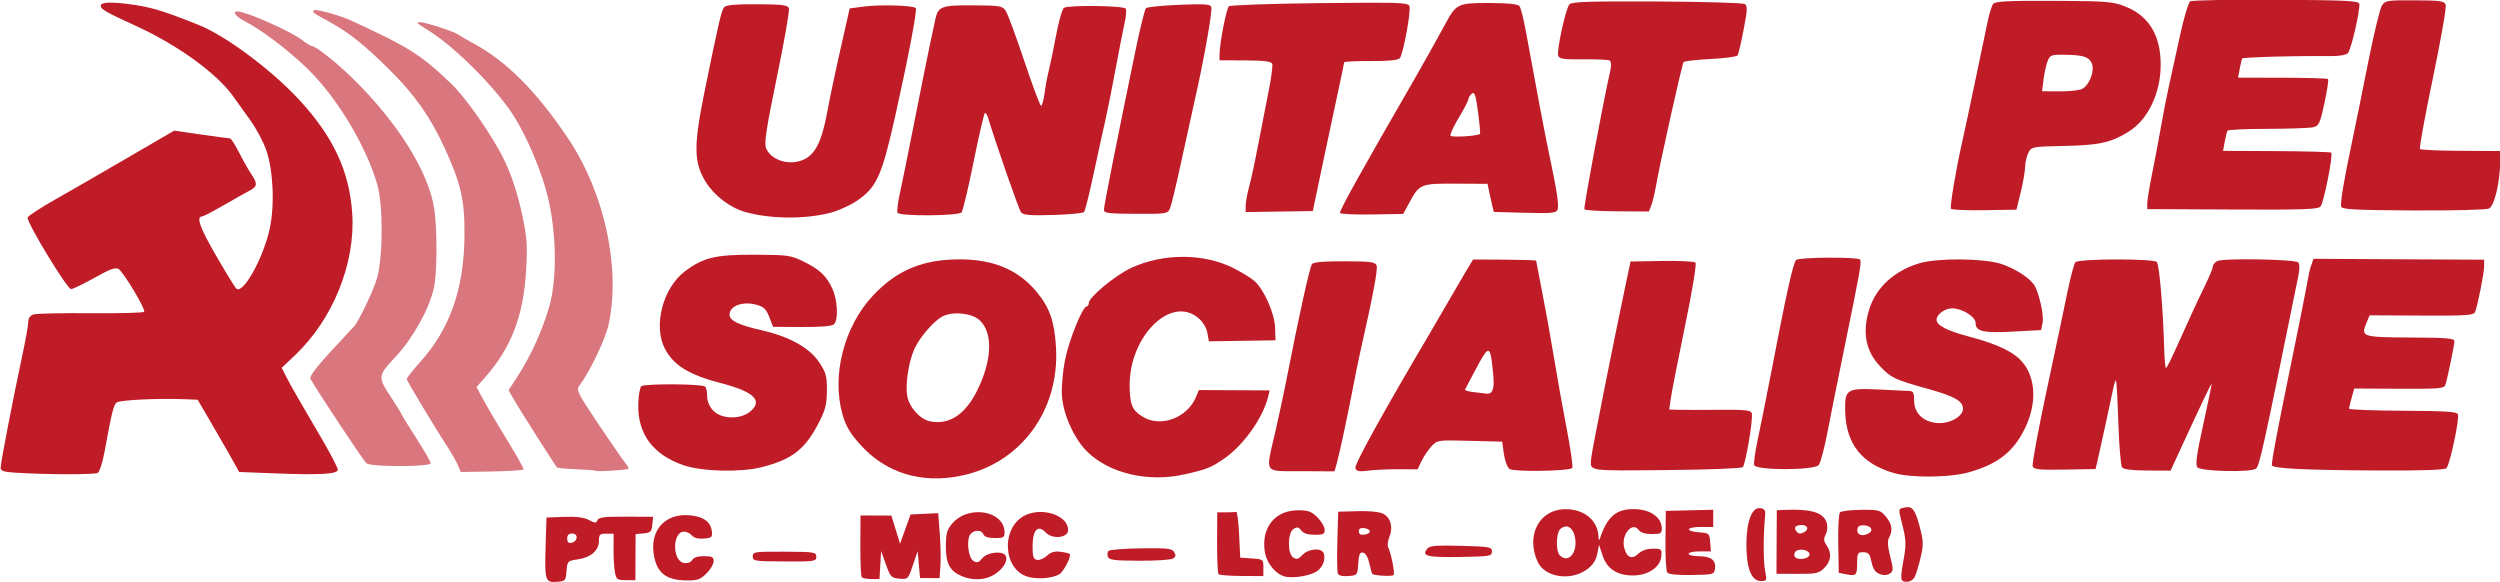
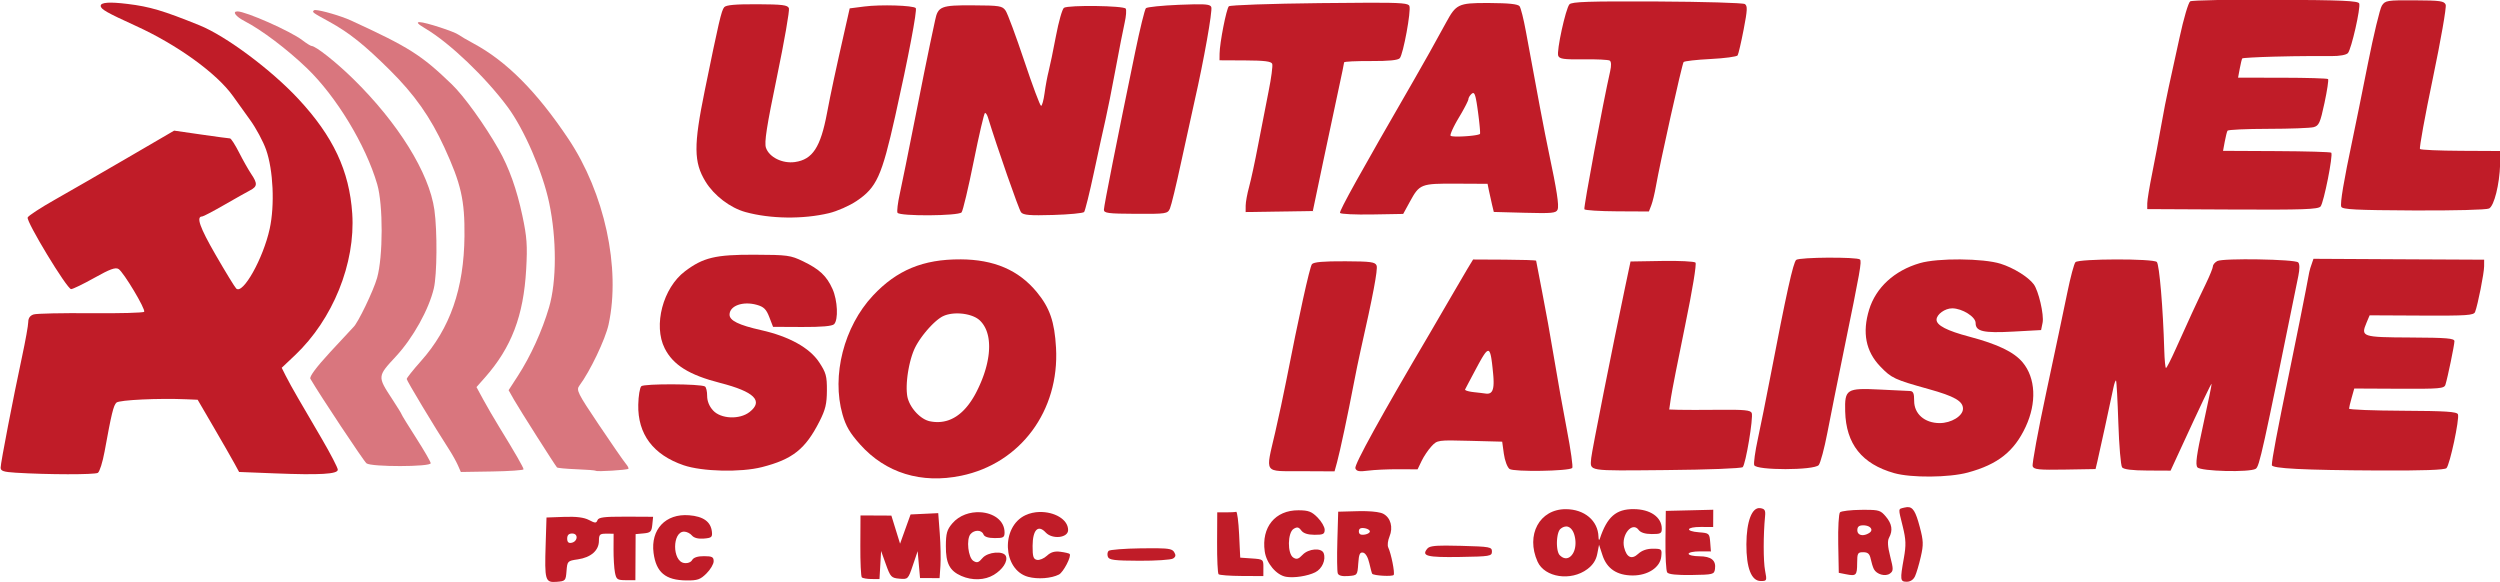
<svg xmlns="http://www.w3.org/2000/svg" xmlns:ns1="http://www.inkscape.org/namespaces/inkscape" xmlns:ns2="http://sodipodi.sourceforge.net/DTD/sodipodi-0.dtd" width="180.482mm" height="42.01mm" viewBox="0 0 180.482 42.01" version="1.1" id="svg5" xml:space="preserve" ns1:version="1.2 (dc2aeda, 2022-05-15)" ns2:docname="Unitat pel socialisme logo.svg">
  <ns2:namedview id="namedview7" pagecolor="#ffffff" bordercolor="#eeeeee" borderopacity="1" ns1:showpageshadow="0" ns1:pageopacity="0" ns1:pagecheckerboard="0" ns1:deskcolor="#505050" ns1:document-units="mm" showgrid="false" ns1:zoom="0.29741714" ns1:cx="717.847" ns1:cy="-100.86843" ns1:window-width="1367" ns1:window-height="638" ns1:window-x="73" ns1:window-y="25" ns1:window-maximized="0" ns1:current-layer="layer1" />
  <defs id="defs2" />
  <g ns1:label="Capa 1" ns1:groupmode="layer" id="layer1" transform="translate(99.22,-61.215)">
    <g id="g685" />
    <g id="g1284" transform="matrix(1,0.005,-0.005,1,0.885,-42.838)" style="fill:#c01c28">
      <path id="path642" style="fill:#c01c28;fill-rule:evenodd;stroke-width:0.265;stroke-linecap:round;stroke-linejoin:round;stop-color:#000000" d="m 35.288,140.681 c -0.1,6.8e-4 -0.21,0.002 -0.33,0.004 -0.747,0.011 -1.433,0.095 -1.524,0.187 -0.091,0.091 -0.143,1.111 -0.116,2.267 l 0.05,2.101 0.529,0.102 c 0.731,0.141 0.794,0.077 0.794,-0.815 0,-0.716 0.037,-0.783 0.438,-0.783 0.335,0 0.461,0.114 0.54,0.485 0.056,0.267 0.161,0.597 0.233,0.733 0.2,0.38 0.832,0.552 1.157,0.314 0.258,-0.19 0.26,-0.301 0.017,-1.234 -0.188,-0.72 -0.215,-1.123 -0.09,-1.355 0.283,-0.529 0.207,-1.004 -0.245,-1.53 -0.36,-0.418 -0.48,-0.48 -1.451,-0.474 z m -0.166,1.121 c 0.016,0 0.032,4e-4 0.048,0.001 0.016,6.3e-4 0.03,0.001 0.045,0.003 0.015,0.001 0.03,0.003 0.044,0.005 0.014,0.002 0.029,0.004 0.042,0.006 0.014,0.002 0.028,0.005 0.041,0.008 0.013,0.003 0.026,0.006 0.039,0.009 0.013,0.003 0.025,0.007 0.037,0.011 0.012,0.004 0.024,0.008 0.035,0.012 0.011,0.004 0.022,0.009 0.033,0.013 0.011,0.005 0.021,0.009 0.031,0.015 0.01,0.005 0.02,0.011 0.029,0.016 0.009,0.005 0.018,0.011 0.027,0.017 0.009,0.006 0.017,0.012 0.024,0.018 0.008,0.006 0.015,0.012 0.022,0.019 0.007,0.006 0.014,0.013 0.02,0.02 0.006,0.007 0.012,0.013 0.017,0.02 0.005,0.007 0.01,0.014 0.015,0.021 0.004,0.007 0.009,0.014 0.012,0.021 0.004,0.007 0.007,0.014 0.01,0.022 0.003,0.007 0.005,0.015 0.007,0.022 0.002,0.007 0.003,0.015 0.004,0.023 9.35e-4,0.008 0.002,0.015 0.002,0.023 -1.7e-5,0.008 -5.61e-4,0.015 -0.002,0.023 -9.89e-4,0.008 -0.003,0.016 -0.005,0.023 -0.002,0.008 -0.004,0.015 -0.007,0.023 -0.003,0.008 -0.007,0.016 -0.011,0.023 -0.004,0.008 -0.008,0.015 -0.013,0.023 -0.005,0.008 -0.011,0.015 -0.017,0.022 -0.006,0.007 -0.013,0.015 -0.02,0.022 -0.007,0.007 -0.015,0.015 -0.023,0.022 -0.008,0.007 -0.017,0.014 -0.027,0.021 -0.009,0.007 -0.02,0.014 -0.03,0.021 -0.014,0.009 -0.027,0.017 -0.041,0.025 -0.014,0.008 -0.027,0.016 -0.04,0.023 -0.014,0.007 -0.027,0.014 -0.041,0.02 -0.013,0.006 -0.026,0.013 -0.04,0.019 -0.013,0.006 -0.027,0.011 -0.04,0.016 -0.013,0.005 -0.026,0.01 -0.039,0.014 -0.013,0.004 -0.026,0.009 -0.039,0.012 -0.013,0.004 -0.026,0.007 -0.038,0.01 -0.013,0.003 -0.025,0.006 -0.038,0.008 -0.012,0.002 -0.025,0.004 -0.037,0.006 -0.012,0.002 -0.024,0.003 -0.036,0.004 -0.012,9.8e-4 -0.024,0.002 -0.035,0.002 -0.012,3.2e-4 -0.023,3.3e-4 -0.034,0 -0.011,-3.3e-4 -0.022,-0.001 -0.033,-0.002 -0.011,-9.8e-4 -0.022,-0.003 -0.032,-0.004 -0.01,-0.002 -0.02,-0.003 -0.03,-0.006 -0.01,-0.002 -0.02,-0.005 -0.029,-0.008 -0.01,-0.003 -0.019,-0.006 -0.028,-0.009 -0.009,-0.004 -0.018,-0.008 -0.026,-0.012 -0.009,-0.004 -0.017,-0.008 -0.025,-0.013 -0.008,-0.005 -0.016,-0.01 -0.024,-0.015 -0.008,-0.005 -0.015,-0.011 -0.022,-0.017 -0.007,-0.006 -0.014,-0.012 -0.021,-0.019 -0.006,-0.007 -0.012,-0.013 -0.018,-0.021 -0.006,-0.007 -0.011,-0.015 -0.017,-0.022 -0.005,-0.008 -0.01,-0.015 -0.015,-0.024 -0.004,-0.008 -0.009,-0.017 -0.012,-0.026 -0.004,-0.009 -0.007,-0.018 -0.01,-0.028 -0.003,-0.009 -0.006,-0.019 -0.008,-0.029 -0.002,-0.01 -0.005,-0.02 -0.006,-0.031 -0.002,-0.011 -0.003,-0.021 -0.004,-0.033 -8.18e-4,-0.011 -10e-4,-0.022 -10e-4,-0.034 0,-0.016 6.1e-4,-0.031 0.002,-0.046 9.41e-4,-0.015 0.002,-0.029 0.004,-0.043 9.6e-4,-0.007 0.002,-0.013 0.003,-0.02 0.001,-0.006 0.003,-0.013 0.004,-0.019 0.002,-0.006 0.003,-0.012 0.005,-0.018 0.002,-0.006 0.004,-0.012 0.006,-0.018 0.002,-0.006 0.004,-0.011 0.007,-0.017 0.002,-0.005 0.004,-0.01 0.007,-0.015 0.003,-0.005 0.005,-0.01 0.008,-0.015 0.003,-0.005 0.006,-0.009 0.009,-0.014 0.003,-0.005 0.006,-0.009 0.01,-0.013 0.003,-0.004 0.007,-0.008 0.011,-0.012 0.004,-0.004 0.007,-0.008 0.011,-0.012 0.004,-0.004 0.008,-0.007 0.012,-0.011 0.004,-0.004 0.009,-0.007 0.013,-0.01 0.005,-0.003 0.009,-0.006 0.014,-0.009 0.005,-0.003 0.01,-0.006 0.015,-0.009 0.005,-0.003 0.01,-0.005 0.016,-0.008 0.005,-0.003 0.011,-0.005 0.017,-0.007 0.006,-0.002 0.012,-0.005 0.018,-0.007 0.006,-0.002 0.013,-0.004 0.019,-0.006 0.006,-0.002 0.013,-0.004 0.02,-0.005 0.007,-0.002 0.014,-0.003 0.021,-0.005 0.007,-0.001 0.015,-0.003 0.022,-0.004 0.015,-0.002 0.031,-0.004 0.048,-0.006 0.017,-0.002 0.034,-0.003 0.052,-0.004 0.018,-7.6e-4 0.037,-0.001 0.056,-0.001 z" />
      <path id="path626" style="fill:#c01c28;fill-rule:evenodd;stroke-width:0.265;stroke-linecap:round;stroke-linejoin:round;stop-color:#000000" d="m -54.347,141.625 c -1.445,0.003 -1.836,0.059 -1.914,0.26 -0.088,0.228 -0.163,0.228 -0.618,-0.008 -0.358,-0.185 -0.91,-0.252 -1.791,-0.216 l -1.273,0.052 -0.051,1.94 c -0.069,2.608 -0.021,2.769 0.807,2.7 0.632,-0.052 0.658,-0.081 0.709,-0.785 0.052,-0.714 0.07,-0.734 0.812,-0.845 0.944,-0.142 1.516,-0.648 1.516,-1.342 0,-0.463 0.06,-0.522 0.529,-0.522 h 0.529 v 1.124 c 0,0.618 0.049,1.372 0.11,1.675 0.101,0.504 0.169,0.551 0.794,0.551 h 0.684 v -1.664 -1.665 l 0.573,-0.055 c 0.504,-0.049 0.58,-0.124 0.628,-0.628 l 0.055,-0.574 -1.957,-5.2e-4 c -0.049,0 -0.097,-10e-5 -0.143,0 z m -3.73,1.235 c 0.014,0 0.028,4.4e-4 0.041,0.002 0.013,0.001 0.026,0.003 0.038,0.005 0.012,0.002 0.023,0.005 0.035,0.008 0.011,0.003 0.022,0.007 0.033,0.011 0.01,0.004 0.02,0.009 0.029,0.013 0.009,0.005 0.019,0.01 0.027,0.015 0.008,0.006 0.016,0.012 0.023,0.018 0.007,0.006 0.014,0.013 0.021,0.02 0.006,0.007 0.013,0.015 0.018,0.022 0.005,0.008 0.01,0.015 0.015,0.023 0.005,0.008 0.009,0.017 0.012,0.025 0.004,0.009 0.007,0.017 0.01,0.026 0.003,0.009 0.005,0.018 0.007,0.027 0.002,0.009 0.003,0.019 0.004,0.028 9.34e-4,0.01 0.002,0.019 0.002,0.029 3.4e-5,0.01 -1.74e-4,0.019 -0.001,0.029 -8.59e-4,0.01 -0.002,0.02 -0.004,0.029 -0.002,0.01 -0.004,0.02 -0.007,0.03 -0.003,0.01 -0.005,0.02 -0.009,0.029 -0.004,0.01 -0.007,0.019 -0.012,0.029 -0.004,0.01 -0.009,0.019 -0.014,0.028 -0.005,0.009 -0.011,0.019 -0.017,0.028 -0.006,0.009 -0.013,0.018 -0.02,0.027 -0.007,0.009 -0.014,0.017 -0.022,0.026 -0.008,0.008 -0.016,0.017 -0.024,0.025 -0.009,0.008 -0.018,0.015 -0.027,0.023 -0.009,0.007 -0.02,0.014 -0.03,0.021 -0.01,0.007 -0.021,0.013 -0.032,0.02 -0.011,0.006 -0.023,0.012 -0.035,0.017 -0.012,0.005 -0.024,0.01 -0.037,0.015 -0.013,0.005 -0.026,0.009 -0.04,0.012 -0.014,0.004 -0.027,0.007 -0.042,0.01 -0.013,0.003 -0.026,0.005 -0.038,0.006 -0.012,10e-4 -0.024,0.002 -0.036,0.003 -0.011,4e-4 -0.023,1.7e-4 -0.033,-5.2e-4 -0.011,-6.9e-4 -0.021,-0.002 -0.03,-0.004 -0.01,-0.002 -0.019,-0.004 -0.027,-0.007 -0.009,-0.003 -0.017,-0.006 -0.025,-0.01 -0.008,-0.004 -0.016,-0.009 -0.023,-0.014 -0.007,-0.005 -0.014,-0.011 -0.02,-0.017 -0.006,-0.006 -0.012,-0.013 -0.018,-0.021 -0.005,-0.007 -0.01,-0.016 -0.015,-0.024 -0.005,-0.009 -0.009,-0.018 -0.013,-0.027 -0.004,-0.01 -0.007,-0.02 -0.01,-0.031 -0.003,-0.011 -0.005,-0.022 -0.008,-0.035 -0.002,-0.012 -0.004,-0.025 -0.006,-0.038 -0.002,-0.013 -0.003,-0.027 -0.004,-0.042 -7.49e-4,-0.015 -10e-4,-0.03 -10e-4,-0.045 0,-0.016 6.57e-4,-0.031 0.002,-0.045 8.92e-4,-0.015 0.002,-0.029 0.004,-0.043 0.002,-0.014 0.004,-0.027 0.007,-0.039 0.003,-0.013 0.006,-0.025 0.01,-0.036 0.004,-0.011 0.008,-0.022 0.012,-0.033 0.005,-0.011 0.009,-0.021 0.015,-0.03 0.005,-0.009 0.012,-0.018 0.018,-0.027 0.006,-0.008 0.014,-0.017 0.021,-0.024 0.007,-0.007 0.015,-0.014 0.024,-0.021 0.009,-0.006 0.017,-0.013 0.027,-0.018 0.009,-0.006 0.019,-0.01 0.03,-0.015 0.011,-0.005 0.022,-0.009 0.033,-0.012 0.012,-0.004 0.024,-0.007 0.036,-0.01 0.013,-0.003 0.026,-0.005 0.039,-0.007 0.014,-0.002 0.028,-0.003 0.043,-0.004 0.015,-8.9e-4 0.03,-0.002 0.045,-0.002 z" />
      <path id="path629" style="fill:#c01c28;fill-rule:evenodd;stroke-width:0.265;stroke-linecap:round;stroke-linejoin:round;stop-color:#000000" d="m -1.062,140.957 c -0.103,5e-4 -0.21,0.003 -0.319,0.006 l -1.411,0.045 -0.05,2.106 c -0.028,1.159 -0.008,2.215 0.043,2.348 0.061,0.16 0.316,0.223 0.756,0.187 0.658,-0.054 0.663,-0.06 0.717,-0.903 0.043,-0.679 0.112,-0.838 0.346,-0.793 0.177,0.034 0.356,0.333 0.454,0.761 0.089,0.387 0.184,0.73 0.211,0.762 0.118,0.139 1.472,0.206 1.552,0.076 0.093,-0.151 -0.189,-1.536 -0.405,-1.986 -0.07,-0.146 -0.031,-0.496 0.086,-0.779 0.276,-0.668 0.081,-1.368 -0.459,-1.647 -0.199,-0.103 -0.643,-0.166 -1.221,-0.18 -0.096,-0.002 -0.196,-0.004 -0.3,-0.003 z m 0.028,1.22 c 0.014,-1.4e-4 0.028,-1.7e-4 0.042,5.2e-4 0.015,6.9e-4 0.03,0.002 0.046,0.004 0.016,0.001 0.033,0.003 0.05,0.005 0.014,0.002 0.027,0.004 0.04,0.007 0.013,0.002 0.026,0.005 0.039,0.008 0.013,0.003 0.026,0.006 0.038,0.01 0.012,0.003 0.024,0.007 0.036,0.011 0.012,0.004 0.023,0.008 0.035,0.012 0.011,0.004 0.023,0.009 0.033,0.013 0.011,0.005 0.021,0.009 0.03,0.015 0.01,0.005 0.019,0.01 0.028,0.015 0.009,0.005 0.018,0.011 0.026,0.016 0.008,0.005 0.016,0.011 0.023,0.017 0.007,0.006 0.014,0.012 0.02,0.018 0.006,0.006 0.011,0.012 0.017,0.018 0.005,0.006 0.01,0.012 0.013,0.018 0.004,0.006 0.007,0.013 0.01,0.019 0.001,0.003 0.003,0.006 0.004,0.009 0.001,0.003 0.002,0.006 0.003,0.009 6.807e-4,0.003 0.001,0.006 0.002,0.009 3.446e-4,0.003 5.168e-4,0.006 5.168e-4,0.009 0,0.003 -1.722e-4,0.006 -5.168e-4,0.009 -3.445e-4,0.003 -8.696e-4,0.006 -0.002,0.009 -6.806e-4,0.003 -0.002,0.006 -0.003,0.009 -0.001,0.003 -0.002,0.006 -0.004,0.009 -0.003,0.006 -0.006,0.013 -0.01,0.019 -0.004,0.006 -0.008,0.012 -0.013,0.018 -0.005,0.006 -0.01,0.012 -0.017,0.018 -0.006,0.006 -0.013,0.012 -0.02,0.018 -0.007,0.006 -0.015,0.011 -0.023,0.017 -0.008,0.006 -0.017,0.011 -0.026,0.017 -0.009,0.005 -0.018,0.011 -0.028,0.015 -0.01,0.005 -0.02,0.01 -0.03,0.015 -0.011,0.005 -0.022,0.009 -0.033,0.013 -0.011,0.004 -0.023,0.008 -0.035,0.012 -0.012,0.004 -0.024,0.008 -0.036,0.011 -0.012,0.003 -0.025,0.007 -0.038,0.01 -0.013,0.003 -0.026,0.006 -0.039,0.008 -0.013,0.002 -0.027,0.004 -0.04,0.006 -0.017,0.002 -0.034,0.005 -0.05,0.006 -0.016,0.002 -0.031,0.002 -0.046,0.003 -0.015,6.7e-4 -0.029,0.001 -0.042,0.001 -0.014,-2.2e-4 -0.027,-9.4e-4 -0.039,-0.002 -0.013,-0.001 -0.024,-0.003 -0.036,-0.005 -0.006,-10e-4 -0.012,-0.002 -0.017,-0.004 -0.005,-0.001 -0.01,-0.003 -0.016,-0.004 -0.005,-0.001 -0.01,-0.003 -0.015,-0.005 -0.005,-0.002 -0.01,-0.003 -0.014,-0.005 -0.005,-0.002 -0.009,-0.004 -0.013,-0.006 -0.004,-0.002 -0.008,-0.004 -0.012,-0.007 -0.004,-0.002 -0.008,-0.005 -0.012,-0.008 -0.004,-0.003 -0.007,-0.005 -0.011,-0.008 -0.004,-0.003 -0.007,-0.006 -0.01,-0.009 -0.003,-0.003 -0.006,-0.006 -0.009,-0.01 -0.003,-0.003 -0.006,-0.007 -0.009,-0.01 -0.003,-0.004 -0.005,-0.007 -0.008,-0.011 -0.003,-0.004 -0.005,-0.008 -0.007,-0.012 -0.002,-0.004 -0.004,-0.008 -0.006,-0.012 -0.002,-0.004 -0.004,-0.009 -0.006,-0.013 -0.002,-0.005 -0.003,-0.009 -0.005,-0.014 -0.001,-0.005 -0.003,-0.009 -0.004,-0.015 -0.001,-0.005 -0.003,-0.01 -0.004,-0.015 -0.002,-0.011 -0.003,-0.021 -0.004,-0.033 -9.734e-4,-0.011 -0.002,-0.024 -0.002,-0.036 0,-0.009 4.871e-4,-0.018 0.001,-0.027 5.464e-4,-0.009 9.69e-4,-0.017 0.002,-0.025 0.001,-0.008 0.002,-0.017 0.004,-0.024 0.002,-0.008 0.004,-0.015 0.006,-0.022 0.002,-0.007 0.004,-0.014 0.007,-0.02 0.003,-0.007 0.006,-0.013 0.009,-0.019 0.003,-0.006 0.007,-0.012 0.011,-0.018 0.004,-0.006 0.008,-0.011 0.013,-0.015 0.005,-0.005 0.009,-0.01 0.014,-0.014 0.005,-0.004 0.01,-0.009 0.016,-0.013 0.006,-0.004 0.012,-0.007 0.018,-0.011 0.006,-0.003 0.013,-0.006 0.02,-0.009 0.007,-0.003 0.014,-0.006 0.022,-0.008 0.008,-0.002 0.015,-0.004 0.023,-0.006 0.008,-0.002 0.017,-0.003 0.025,-0.005 0.009,-0.001 0.018,-0.003 0.027,-0.004 v 5.2e-4 c 0.013,-0.001 0.026,-0.001 0.039,-0.002 z" />
      <path style="fill:#c01c28;fill-rule:evenodd;stroke-width:0.265;stroke-linecap:round;stroke-linejoin:round;stop-color:#000000" d="m -5.663,140.92 c -1.678,0 -2.677,1.233 -2.417,2.986 0.126,0.853 0.847,1.701 1.546,1.82 0.575,0.098 1.558,-0.059 2.108,-0.336 0.494,-0.249 0.781,-0.911 0.6,-1.383 -0.156,-0.407 -1.098,-0.328 -1.522,0.127 -0.289,0.31 -0.429,0.353 -0.669,0.202 -0.437,-0.275 -0.425,-1.803 0.016,-2.074 0.252,-0.155 0.367,-0.131 0.549,0.113 0.154,0.207 0.469,0.309 0.96,0.309 0.622,0 0.731,-0.054 0.731,-0.366 0,-0.201 -0.232,-0.598 -0.516,-0.882 -0.43,-0.43 -0.659,-0.516 -1.385,-0.516 z" id="path530" />
      <path id="path632" style="fill:#c01c28;fill-rule:evenodd;stroke-width:0.265;stroke-linecap:round;stroke-linejoin:round;stop-color:#000000" d="m 18.543,140.714 c -1.278,0 -1.921,0.567 -2.436,2.146 -0.052,0.159 -0.092,0.102 -0.1,-0.141 -0.04,-1.156 -1.019,-1.976 -2.361,-1.976 -1.905,0 -2.905,1.874 -2.027,3.8 0.521,1.143 2.422,1.417 3.601,0.518 0.399,-0.304 0.621,-0.652 0.706,-1.102 l 0.125,-0.658 0.255,0.764 c 0.32,0.958 1.047,1.439 2.175,1.44 1.101,8.9e-4 1.989,-0.589 2.066,-1.372 0.053,-0.548 0.032,-0.567 -0.606,-0.567 -0.434,0 -0.8,0.131 -1.064,0.379 -0.462,0.434 -0.831,0.266 -1.014,-0.462 -0.229,-0.911 0.582,-1.898 1.042,-1.269 0.14,0.192 0.467,0.294 0.945,0.294 0.641,0 0.729,-0.048 0.725,-0.397 -0.012,-0.828 -0.838,-1.396 -2.031,-1.396 z m -4.871,1.275 c 0.01,1.5e-4 0.019,8.1e-4 0.028,0.002 0.009,7.4e-4 0.019,0.002 0.028,0.003 0.016,0.002 0.031,0.005 0.047,0.009 0.015,0.004 0.031,0.009 0.045,0.014 0.015,0.005 0.029,0.012 0.044,0.019 0.015,0.007 0.029,0.015 0.043,0.023 0.014,0.009 0.028,0.018 0.042,0.028 0.014,0.01 0.027,0.021 0.04,0.033 0.013,0.012 0.026,0.024 0.039,0.037 0.013,0.013 0.025,0.027 0.037,0.042 0.012,0.015 0.024,0.03 0.035,0.046 0.011,0.016 0.023,0.033 0.034,0.05 0.011,0.018 0.021,0.036 0.032,0.055 0.01,0.019 0.02,0.038 0.029,0.059 0.009,0.02 0.018,0.042 0.027,0.064 0.009,0.022 0.017,0.044 0.025,0.067 0.008,0.023 0.015,0.047 0.022,0.072 0.007,0.025 0.014,0.05 0.02,0.075 0.009,0.035 0.016,0.07 0.023,0.105 0.007,0.035 0.013,0.07 0.018,0.104 0.005,0.034 0.009,0.068 0.012,0.102 0.003,0.034 0.005,0.067 0.007,0.1 0.001,0.033 0.002,0.066 0.002,0.098 -2.18e-4,0.032 -0.001,0.063 -0.003,0.095 -0.002,0.031 -0.004,0.062 -0.007,0.092 -0.003,0.03 -0.008,0.06 -0.012,0.089 -0.005,0.029 -0.01,0.058 -0.016,0.086 -0.006,0.028 -0.013,0.055 -0.02,0.082 -0.007,0.027 -0.016,0.053 -0.024,0.078 -0.009,0.025 -0.018,0.05 -0.028,0.074 -0.01,0.024 -0.02,0.047 -0.031,0.07 -0.011,0.023 -0.023,0.045 -0.035,0.066 -0.012,0.021 -0.025,0.041 -0.038,0.06 -0.013,0.019 -0.027,0.038 -0.041,0.056 -0.014,0.018 -0.028,0.035 -0.043,0.051 -0.015,0.016 -0.03,0.031 -0.046,0.045 -0.008,0.007 -0.016,0.014 -0.024,0.021 -0.008,0.007 -0.016,0.013 -0.024,0.019 -0.008,0.006 -0.016,0.012 -0.025,0.018 -0.008,0.006 -0.017,0.011 -0.025,0.016 -0.009,0.005 -0.017,0.01 -0.026,0.015 -0.009,0.005 -0.018,0.009 -0.026,0.013 -0.009,0.004 -0.018,0.007 -0.027,0.011 -0.009,0.003 -0.018,0.007 -0.027,0.01 -0.009,0.003 -0.018,0.005 -0.027,0.008 -0.009,0.002 -0.019,0.004 -0.028,0.006 -0.009,0.002 -0.019,0.003 -0.028,0.005 -0.009,0.001 -0.019,0.002 -0.028,0.003 -0.01,6.1e-4 -0.019,0.001 -0.029,0.001 -0.01,10e-6 -0.02,-4.4e-4 -0.029,-0.001 -0.01,-6e-4 -0.02,-0.001 -0.029,-0.003 -0.01,-0.001 -0.02,-0.003 -0.029,-0.005 -0.01,-0.002 -0.02,-0.004 -0.03,-0.007 -0.01,-0.002 -0.02,-0.005 -0.03,-0.008 -0.01,-0.003 -0.02,-0.007 -0.03,-0.01 -0.01,-0.004 -0.02,-0.008 -0.03,-0.012 -0.01,-0.004 -0.02,-0.009 -0.03,-0.015 -0.01,-0.005 -0.02,-0.011 -0.03,-0.017 -0.01,-0.006 -0.02,-0.012 -0.03,-0.019 -0.01,-0.007 -0.021,-0.013 -0.031,-0.021 -0.01,-0.007 -0.02,-0.015 -0.03,-0.023 -0.01,-0.008 -0.02,-0.016 -0.03,-0.025 -0.01,-0.009 -0.021,-0.018 -0.031,-0.027 -0.01,-0.009 -0.02,-0.019 -0.03,-0.029 -0.009,-0.009 -0.018,-0.02 -0.027,-0.031 -0.009,-0.011 -0.017,-0.024 -0.025,-0.037 -0.008,-0.013 -0.016,-0.027 -0.023,-0.042 -0.007,-0.015 -0.014,-0.031 -0.021,-0.047 -0.007,-0.016 -0.013,-0.034 -0.02,-0.052 -0.006,-0.018 -0.012,-0.037 -0.017,-0.056 -0.005,-0.019 -0.011,-0.039 -0.016,-0.059 -0.005,-0.02 -0.009,-0.041 -0.013,-0.062 -0.004,-0.021 -0.008,-0.044 -0.012,-0.066 -0.004,-0.022 -0.007,-0.045 -0.01,-0.068 -0.003,-0.023 -0.006,-0.047 -0.008,-0.071 -0.002,-0.024 -0.004,-0.048 -0.006,-0.072 -0.002,-0.024 -0.003,-0.049 -0.005,-0.074 -0.001,-0.025 -0.002,-0.05 -0.003,-0.075 -6.06e-4,-0.025 -10e-4,-0.051 -10e-4,-0.076 -5e-6,-0.025 4.41e-4,-0.051 10e-4,-0.076 5.93e-4,-0.025 0.001,-0.05 0.003,-0.075 0.001,-0.025 0.003,-0.051 0.005,-0.075 0.002,-0.025 0.004,-0.05 0.006,-0.074 0.002,-0.025 0.005,-0.049 0.008,-0.073 0.003,-0.024 0.006,-0.048 0.01,-0.071 0.004,-0.024 0.007,-0.047 0.011,-0.07 0.004,-0.023 0.009,-0.045 0.013,-0.067 0.005,-0.022 0.01,-0.043 0.015,-0.064 0.005,-0.021 0.011,-0.041 0.017,-0.061 0.006,-0.02 0.012,-0.039 0.018,-0.057 0.006,-0.018 0.013,-0.036 0.02,-0.053 0.007,-0.017 0.014,-0.033 0.022,-0.049 0.007,-0.015 0.016,-0.03 0.024,-0.044 0.008,-0.014 0.016,-0.027 0.025,-0.039 0.009,-0.012 0.018,-0.023 0.027,-0.033 0.009,-0.01 0.019,-0.019 0.028,-0.027 0.01,-0.008 0.02,-0.016 0.03,-0.024 0.01,-0.008 0.021,-0.015 0.031,-0.023 0.01,-0.007 0.02,-0.014 0.03,-0.021 0.01,-0.007 0.02,-0.013 0.03,-0.019 0.01,-0.006 0.02,-0.012 0.03,-0.017 0.01,-0.005 0.02,-0.01 0.03,-0.015 0.01,-0.005 0.02,-0.009 0.03,-0.013 0.01,-0.004 0.02,-0.008 0.03,-0.011 0.01,-0.003 0.02,-0.007 0.03,-0.01 0.01,-0.003 0.02,-0.005 0.03,-0.007 0.01,-0.002 0.02,-0.005 0.029,-0.006 0.01,-0.002 0.02,-0.003 0.029,-0.004 0.01,-0.001 0.02,-0.002 0.029,-0.003 0.01,-4.4e-4 0.019,-6.7e-4 0.029,-5.1e-4 z" />
-       <path id="path639" style="fill:#c01c28;fill-rule:evenodd;stroke-width:0.265;stroke-linecap:round;stroke-linejoin:round;stop-color:#000000" d="m 30.116,140.698 c -0.183,4.4e-4 -0.378,0.005 -0.585,0.015 l -0.661,0.031 v 2.293 2.293 h 1.507 c 1.365,0 1.548,-0.041 1.94,-0.433 0.496,-0.496 0.553,-1.08 0.16,-1.641 -0.214,-0.305 -0.229,-0.469 -0.073,-0.761 0.11,-0.205 0.151,-0.563 0.093,-0.795 -0.172,-0.685 -0.867,-0.994 -2.304,-1.001 -0.026,-1.2e-4 -0.051,-6e-5 -0.078,0 z m 0.536,1.104 c 0.014,0 0.029,4.4e-4 0.042,0.001 0.014,5.9e-4 0.027,0.001 0.04,0.003 0.013,0.001 0.025,0.002 0.038,0.004 0.012,0.002 0.025,0.003 0.036,0.006 0.012,0.002 0.023,0.005 0.034,0.008 0.011,0.003 0.021,0.006 0.032,0.009 0.01,0.003 0.02,0.006 0.029,0.01 0.009,0.004 0.018,0.007 0.027,0.011 0.009,0.004 0.017,0.009 0.025,0.013 0.008,0.004 0.016,0.009 0.023,0.013 0.007,0.005 0.013,0.01 0.02,0.015 0.006,0.005 0.013,0.011 0.018,0.016 0.005,0.005 0.01,0.011 0.015,0.017 0.005,0.006 0.009,0.012 0.013,0.018 0.004,0.006 0.008,0.012 0.011,0.018 0.003,0.006 0.005,0.013 0.008,0.019 0.002,0.006 0.004,0.013 0.006,0.02 0.001,0.007 0.003,0.013 0.003,0.02 5.74e-4,0.007 7.96e-4,0.014 5.16e-4,0.021 -2.79e-4,0.007 -0.001,0.014 -0.003,0.021 -0.001,0.007 -0.003,0.014 -0.005,0.021 -0.002,0.007 -0.004,0.015 -0.007,0.022 -0.003,0.007 -0.006,0.014 -0.01,0.022 -0.004,0.007 -0.008,0.014 -0.013,0.022 -0.005,0.007 -0.01,0.014 -0.015,0.022 -0.006,0.007 -0.012,0.015 -0.018,0.022 -0.006,0.007 -0.013,0.015 -0.021,0.022 -0.007,0.007 -0.015,0.014 -0.024,0.021 -0.008,0.007 -0.017,0.014 -0.026,0.021 -0.009,0.007 -0.019,0.014 -0.029,0.021 -0.01,0.007 -0.021,0.014 -0.032,0.021 -0.011,0.007 -0.023,0.013 -0.035,0.02 -0.016,0.008 -0.031,0.016 -0.045,0.023 -0.015,0.007 -0.029,0.014 -0.043,0.02 -0.014,0.006 -0.028,0.012 -0.041,0.017 -0.013,0.005 -0.026,0.009 -0.039,0.012 -0.013,0.004 -0.025,0.007 -0.037,0.009 -0.012,0.003 -0.024,0.005 -0.035,0.006 -0.006,6.7e-4 -0.011,0.001 -0.017,0.002 -0.006,3.8e-4 -0.011,4.3e-4 -0.017,5.2e-4 -0.005,8e-5 -0.011,2e-4 -0.016,0 -0.005,-2.1e-4 -0.011,-5.3e-4 -0.016,-0.001 -0.005,-5e-4 -0.011,-0.001 -0.016,-0.002 -0.005,-8e-4 -0.01,-0.002 -0.015,-0.003 -0.005,-0.001 -0.011,-0.002 -0.015,-0.004 -0.005,-0.001 -0.01,-0.003 -0.014,-0.005 -0.005,-0.002 -0.01,-0.004 -0.015,-0.006 -0.005,-0.002 -0.01,-0.004 -0.014,-0.006 -0.005,-0.002 -0.009,-0.005 -0.014,-0.007 -0.005,-0.003 -0.009,-0.005 -0.014,-0.008 -0.005,-0.003 -0.009,-0.006 -0.014,-0.009 -0.005,-0.003 -0.009,-0.006 -0.013,-0.01 -0.009,-0.007 -0.018,-0.015 -0.027,-0.023 -0.009,-0.008 -0.018,-0.017 -0.027,-0.026 -0.009,-0.009 -0.018,-0.019 -0.026,-0.03 -0.007,-0.009 -0.014,-0.017 -0.02,-0.026 -0.006,-0.008 -0.012,-0.017 -0.018,-0.025 -0.006,-0.008 -0.011,-0.016 -0.016,-0.024 -0.005,-0.008 -0.01,-0.016 -0.014,-0.024 -0.004,-0.008 -0.008,-0.016 -0.012,-0.023 -0.004,-0.008 -0.007,-0.015 -0.01,-0.023 -0.003,-0.007 -0.005,-0.015 -0.007,-0.022 -0.002,-0.007 -0.004,-0.014 -0.006,-0.021 -0.002,-0.007 -0.003,-0.014 -0.004,-0.021 -7.96e-4,-0.007 -9.17e-4,-0.013 -10e-4,-0.02 -1.17e-4,-0.007 -4.3e-5,-0.013 5.17e-4,-0.02 5.59e-4,-0.006 0.001,-0.013 0.003,-0.019 0.001,-0.006 0.003,-0.012 0.005,-0.018 0.002,-0.006 0.004,-0.011 0.007,-0.017 0.003,-0.006 0.006,-0.011 0.009,-0.017 0.003,-0.005 0.007,-0.011 0.011,-0.016 0.004,-0.005 0.008,-0.01 0.012,-0.015 0.004,-0.005 0.009,-0.009 0.014,-0.014 0.005,-0.005 0.011,-0.009 0.017,-0.013 0.006,-0.004 0.012,-0.008 0.018,-0.012 0.006,-0.004 0.013,-0.008 0.02,-0.011 0.007,-0.004 0.015,-0.007 0.022,-0.011 0.008,-0.003 0.015,-0.006 0.024,-0.009 0.008,-0.003 0.017,-0.006 0.026,-0.009 0.009,-0.003 0.018,-0.005 0.028,-0.008 0.009,-0.002 0.019,-0.005 0.029,-0.007 0.01,-0.002 0.02,-0.004 0.031,-0.006 0.011,-0.002 0.022,-0.003 0.033,-0.005 0.011,-0.001 0.023,-0.003 0.035,-0.004 0.012,-0.001 0.024,-0.002 0.036,-0.003 0.012,-7.2e-4 0.025,-0.001 0.038,-0.002 0.013,-3.6e-4 0.027,-5.1e-4 0.04,-5.1e-4 z m -0.038,1.78 c 0.005,-6e-5 0.011,5e-5 0.016,0 0.011,-1e-4 0.021,-2.5e-4 0.032,0 0.011,2.5e-4 0.021,9.6e-4 0.032,0.002 0.011,6e-4 0.021,0.001 0.032,0.002 0.011,9.3e-4 0.021,0.002 0.032,0.003 0.011,0.001 0.022,0.003 0.032,0.005 0.011,0.002 0.021,0.003 0.032,0.005 0.01,0.002 0.021,0.004 0.031,0.006 0.01,0.002 0.02,0.005 0.03,0.007 0.01,0.003 0.02,0.005 0.03,0.008 0.01,0.003 0.02,0.006 0.029,0.009 0.01,0.003 0.02,0.006 0.029,0.01 0.009,0.003 0.018,0.007 0.027,0.011 0.009,0.004 0.018,0.007 0.027,0.011 0.009,0.004 0.017,0.008 0.026,0.012 0.008,0.004 0.017,0.008 0.025,0.013 0.008,0.004 0.016,0.009 0.024,0.014 0.008,0.005 0.015,0.009 0.022,0.015 0.007,0.005 0.014,0.01 0.021,0.015 0.007,0.005 0.013,0.011 0.019,0.016 0.006,0.005 0.012,0.011 0.018,0.017 0.006,0.006 0.011,0.012 0.016,0.018 0.005,0.006 0.01,0.012 0.014,0.018 0.004,0.006 0.009,0.012 0.012,0.019 0.004,0.006 0.007,0.013 0.01,0.019 0.003,0.007 0.005,0.013 0.008,0.02 0.002,0.007 0.005,0.014 0.006,0.021 0.002,0.007 0.003,0.014 0.004,0.021 8.12e-4,0.007 0.001,0.015 0.001,0.022 0,0.005 -9.3e-5,0.01 -5.17e-4,0.015 -4.25e-4,0.005 -0.001,0.01 -0.002,0.015 -8.37e-4,0.005 -0.002,0.01 -0.003,0.015 -0.001,0.005 -0.003,0.009 -0.004,0.014 -0.002,0.005 -0.004,0.009 -0.006,0.014 -0.002,0.005 -0.004,0.009 -0.006,0.013 -0.002,0.004 -0.005,0.009 -0.008,0.013 -0.003,0.004 -0.006,0.009 -0.009,0.013 -0.003,0.004 -0.006,0.008 -0.01,0.012 -0.003,0.004 -0.007,0.008 -0.01,0.012 -0.004,0.004 -0.008,0.008 -0.012,0.012 -0.004,0.004 -0.008,0.008 -0.012,0.012 -0.009,0.008 -0.018,0.015 -0.027,0.022 -0.01,0.007 -0.02,0.014 -0.03,0.021 -0.011,0.007 -0.022,0.013 -0.034,0.02 -0.012,0.006 -0.023,0.012 -0.036,0.018 -0.012,0.006 -0.025,0.011 -0.038,0.016 -0.013,0.005 -0.027,0.01 -0.04,0.015 -0.014,0.005 -0.028,0.009 -0.042,0.013 -0.014,0.004 -0.029,0.008 -0.043,0.012 -0.015,0.004 -0.029,0.007 -0.044,0.01 -0.015,0.003 -0.03,0.006 -0.045,0.008 -0.015,0.002 -0.031,0.004 -0.046,0.006 -0.015,0.002 -0.031,0.003 -0.046,0.005 -0.015,0.001 -0.031,0.002 -0.046,0.003 -0.015,5.9e-4 -0.03,10e-4 -0.045,10e-4 -0.015,-6e-5 -0.03,-3e-4 -0.045,-10e-4 -0.015,-7.3e-4 -0.029,-0.002 -0.044,-0.004 -0.014,-10e-4 -0.029,-0.003 -0.043,-0.005 -0.014,-0.002 -0.028,-0.004 -0.041,-0.007 -0.013,-0.003 -0.027,-0.006 -0.04,-0.01 -0.013,-0.004 -0.025,-0.007 -0.037,-0.011 -0.012,-0.004 -0.024,-0.009 -0.035,-0.015 -0.006,-0.003 -0.011,-0.005 -0.017,-0.008 -0.005,-0.003 -0.011,-0.005 -0.016,-0.008 -0.005,-0.003 -0.01,-0.006 -0.015,-0.009 -0.005,-0.003 -0.01,-0.006 -0.014,-0.009 -0.005,-0.003 -0.009,-0.007 -0.013,-0.01 -0.004,-0.004 -0.009,-0.007 -0.013,-0.011 -0.004,-0.004 -0.008,-0.007 -0.011,-0.011 -0.004,-0.004 -0.007,-0.008 -0.011,-0.012 -0.004,-0.004 -0.007,-0.008 -0.01,-0.012 -0.003,-0.004 -0.006,-0.009 -0.009,-0.013 -0.004,-0.007 -0.008,-0.014 -0.012,-0.022 -0.004,-0.007 -0.007,-0.015 -0.01,-0.022 -0.003,-0.008 -0.005,-0.016 -0.007,-0.024 -0.002,-0.008 -0.004,-0.017 -0.006,-0.025 -0.002,-0.008 -0.003,-0.016 -0.004,-0.025 -8.19e-4,-0.008 -8.82e-4,-0.017 -0.001,-0.025 -1.52e-4,-0.009 9e-6,-0.017 5.16e-4,-0.026 5.08e-4,-0.009 9.09e-4,-0.017 0.002,-0.026 0.001,-0.009 0.003,-0.017 0.005,-0.025 0.002,-0.008 0.004,-0.017 0.006,-0.025 0.002,-0.008 0.005,-0.017 0.008,-0.025 0.003,-0.008 0.007,-0.016 0.01,-0.024 0.004,-0.008 0.008,-0.015 0.012,-0.023 0.004,-0.007 0.009,-0.015 0.014,-0.022 0.005,-0.007 0.01,-0.014 0.015,-0.02 0.005,-0.007 0.011,-0.013 0.017,-0.019 0.004,-0.004 0.008,-0.008 0.012,-0.012 0.004,-0.004 0.008,-0.007 0.013,-0.011 0.004,-0.004 0.009,-0.007 0.014,-0.011 0.005,-0.003 0.01,-0.007 0.014,-0.01 0.01,-0.006 0.02,-0.012 0.03,-0.018 0.011,-0.006 0.022,-0.011 0.033,-0.016 0.011,-0.005 0.023,-0.01 0.035,-0.014 0.012,-0.004 0.024,-0.008 0.037,-0.011 0.012,-0.004 0.025,-0.007 0.038,-0.01 0.013,-0.003 0.026,-0.005 0.039,-0.007 0.01,-0.002 0.02,-0.003 0.03,-0.004 0.01,-10e-4 0.02,-0.002 0.03,-0.003 0.01,-8.2e-4 0.021,-0.002 0.032,-0.002 0.005,-2.3e-4 0.01,-4.6e-4 0.015,-5.2e-4 z" />
-       <path id="path623" style="fill:#c01c28;fill-rule:evenodd;stroke-width:0.265;stroke-linecap:round;stroke-linejoin:round;stop-color:#000000" d="m 49.315,103.87 c -0.211,-10e-5 -0.433,2.5e-4 -0.669,5.1e-4 -3.331,0.004 -4.202,0.053 -4.345,0.248 -0.098,0.134 -0.273,0.71 -0.388,1.28 -0.115,0.571 -0.42,2.069 -0.679,3.331 -0.259,1.261 -0.577,2.809 -0.705,3.44 -0.129,0.631 -0.323,1.543 -0.431,2.028 -0.397,1.775 -0.852,4.578 -0.766,4.718 0.049,0.079 1.133,0.121 2.41,0.094 l 2.321,-0.049 0.297,-1.235 c 0.163,-0.679 0.304,-1.513 0.314,-1.852 0.009,-0.34 0.115,-0.81 0.235,-1.045 0.212,-0.415 0.284,-0.429 2.599,-0.487 2.5,-0.063 3.352,-0.256 4.616,-1.048 1.402,-0.878 2.309,-2.788 2.3,-4.844 -0.009,-2.158 -0.893,-3.567 -2.65,-4.224 -0.814,-0.305 -1.297,-0.354 -4.458,-0.355 z m 0.144,3.891 c 0.086,1.9e-4 0.168,7.5e-4 0.247,0.002 0.079,10e-4 0.154,0.004 0.226,0.006 0.072,0.003 0.141,0.005 0.206,0.009 0.065,0.004 0.127,0.009 0.187,0.014 0.059,0.005 0.116,0.012 0.169,0.019 0.053,0.007 0.104,0.015 0.152,0.023 0.048,0.009 0.093,0.018 0.136,0.028 0.043,0.01 0.083,0.022 0.121,0.034 0.038,0.012 0.074,0.026 0.107,0.04 0.034,0.014 0.065,0.029 0.095,0.046 0.015,0.008 0.029,0.017 0.042,0.025 0.014,0.009 0.027,0.018 0.04,0.027 0.013,0.009 0.025,0.019 0.037,0.029 0.012,0.01 0.023,0.02 0.035,0.03 0.011,0.011 0.022,0.021 0.032,0.033 0.01,0.011 0.02,0.022 0.03,0.034 0.019,0.024 0.037,0.048 0.053,0.074 0.016,0.026 0.032,0.053 0.046,0.082 0.014,0.029 0.027,0.059 0.039,0.09 0.006,0.017 0.012,0.034 0.017,0.051 0.005,0.018 0.01,0.035 0.014,0.054 0.004,0.018 0.008,0.037 0.011,0.056 0.003,0.019 0.005,0.039 0.007,0.058 0.002,0.02 0.004,0.04 0.005,0.06 9.41e-4,0.02 0.001,0.041 10e-4,0.061 -9.5e-5,0.042 -0.002,0.084 -0.006,0.127 -0.004,0.043 -0.01,0.087 -0.017,0.131 -0.007,0.044 -0.017,0.089 -0.027,0.134 -0.011,0.045 -0.023,0.089 -0.037,0.134 -0.014,0.045 -0.03,0.089 -0.047,0.133 -0.017,0.044 -0.035,0.088 -0.054,0.13 -0.019,0.043 -0.04,0.084 -0.062,0.125 -0.022,0.041 -0.045,0.081 -0.069,0.119 -0.024,0.038 -0.049,0.075 -0.075,0.11 -0.026,0.035 -0.053,0.069 -0.081,0.1 -0.014,0.016 -0.028,0.031 -0.042,0.045 -0.014,0.015 -0.029,0.029 -0.043,0.042 -0.015,0.014 -0.03,0.027 -0.045,0.039 -0.015,0.013 -0.03,0.024 -0.045,0.036 -0.015,0.011 -0.031,0.022 -0.047,0.032 -0.016,0.01 -0.032,0.019 -0.048,0.028 -0.012,0.007 -0.027,0.013 -0.043,0.02 -0.016,0.006 -0.035,0.012 -0.055,0.019 -0.02,0.006 -0.042,0.012 -0.065,0.018 -0.024,0.006 -0.049,0.012 -0.076,0.018 -0.054,0.011 -0.113,0.022 -0.178,0.033 -0.065,0.01 -0.135,0.02 -0.208,0.028 -0.074,0.009 -0.151,0.016 -0.232,0.023 -0.08,0.007 -0.164,0.013 -0.249,0.018 -0.085,0.005 -0.172,0.008 -0.259,0.011 -0.087,0.003 -0.175,0.004 -0.263,0.004 h -1.271 l 0.1,-0.838 c 0.007,-0.058 0.015,-0.117 0.024,-0.178 0.009,-0.061 0.019,-0.123 0.029,-0.186 0.011,-0.062 0.022,-0.125 0.034,-0.187 0.012,-0.062 0.025,-0.124 0.038,-0.183 0.013,-0.06 0.026,-0.118 0.039,-0.174 0.013,-0.056 0.027,-0.11 0.041,-0.16 0.014,-0.05 0.027,-0.097 0.04,-0.14 0.013,-0.043 0.027,-0.081 0.039,-0.115 0.011,-0.028 0.021,-0.055 0.032,-0.08 0.01,-0.025 0.021,-0.049 0.031,-0.071 0.01,-0.022 0.021,-0.043 0.032,-0.062 0.011,-0.019 0.021,-0.037 0.033,-0.054 0.012,-0.017 0.024,-0.032 0.037,-0.046 0.013,-0.014 0.027,-0.027 0.042,-0.039 0.015,-0.012 0.031,-0.023 0.049,-0.033 0.017,-0.01 0.036,-0.019 0.056,-0.027 0.02,-0.008 0.042,-0.015 0.065,-0.022 0.023,-0.006 0.048,-0.012 0.075,-0.017 0.027,-0.005 0.056,-0.009 0.087,-0.013 0.031,-0.004 0.065,-0.006 0.101,-0.009 0.036,-0.002 0.074,-0.004 0.115,-0.006 0.041,-0.002 0.085,-0.003 0.132,-0.004 0.093,-0.002 0.199,-0.002 0.317,-0.002 z" />
      <path id="path568" style="fill:#c01c28;fill-rule:evenodd;stroke-width:0.265;stroke-linecap:round;stroke-linejoin:round;stop-color:#000000" d="m 7.76,104.231 c -2.063,0.005 -2.233,0.113 -2.932,1.411 -0.836,1.552 -1.597,2.927 -2.292,4.145 -3.851,6.745 -5.381,9.528 -5.304,9.653 0.05,0.081 1.097,0.125 2.326,0.098 l 2.235,-0.05 0.472,-0.874 c 0.7,-1.297 0.784,-1.33 3.352,-1.33 h 2.256 l 0.1,0.485 c 0.055,0.267 0.159,0.723 0.23,1.014 l 0.13,0.529 2.246,0.049 c 1.959,0.043 2.26,0.012 2.359,-0.243 0.114,-0.296 -0.061,-1.393 -0.655,-4.127 -0.296,-1.36 -0.903,-4.477 -1.7,-8.731 -0.164,-0.873 -0.372,-1.686 -0.464,-1.808 -0.116,-0.154 -0.77,-0.221 -2.153,-0.221 -0.071,0 -0.139,-1.8e-4 -0.206,0 z m -0.959,6.504 c 0.009,1.6e-4 0.017,0.002 0.026,0.005 0.008,0.003 0.017,0.008 0.025,0.015 0.008,0.007 0.016,0.015 0.023,0.025 0.008,0.01 0.016,0.022 0.023,0.036 0.008,0.014 0.015,0.03 0.022,0.048 0.007,0.018 0.014,0.037 0.022,0.059 0.007,0.022 0.014,0.046 0.022,0.072 0.007,0.026 0.015,0.055 0.022,0.086 0.007,0.031 0.014,0.064 0.022,0.099 0.015,0.071 0.03,0.152 0.046,0.243 0.016,0.091 0.032,0.192 0.049,0.305 0.017,0.113 0.035,0.236 0.054,0.372 0.015,0.104 0.028,0.207 0.041,0.306 0.013,0.1 0.025,0.196 0.036,0.288 0.011,0.092 0.021,0.18 0.03,0.264 0.009,0.083 0.017,0.161 0.024,0.233 0.007,0.072 0.012,0.137 0.017,0.195 0.004,0.058 0.008,0.109 0.009,0.151 0.002,0.042 0.002,0.076 5.168e-4,0.101 -6.103e-4,0.012 -0.002,0.022 -0.003,0.029 -0.001,0.007 -0.003,0.012 -0.005,0.015 -0.005,0.005 -0.012,0.01 -0.02,0.015 -0.008,0.005 -0.017,0.009 -0.028,0.014 -0.022,0.009 -0.051,0.018 -0.084,0.027 -0.033,0.009 -0.071,0.017 -0.114,0.026 -0.042,0.008 -0.089,0.017 -0.139,0.024 -0.05,0.008 -0.103,0.015 -0.159,0.022 -0.056,0.007 -0.113,0.014 -0.173,0.02 -0.06,0.006 -0.121,0.011 -0.183,0.017 -0.062,0.005 -0.125,0.01 -0.187,0.014 -0.063,0.004 -0.125,0.008 -0.187,0.011 -0.061,0.003 -0.122,0.005 -0.18,0.007 -0.059,0.002 -0.115,0.002 -0.169,0.003 -0.054,1.5e-4 -0.105,-6.7e-4 -0.153,-0.002 -0.048,-10e-4 -0.092,-0.004 -0.131,-0.007 -0.04,-0.003 -0.075,-0.007 -0.105,-0.011 -0.015,-0.002 -0.029,-0.005 -0.041,-0.008 -0.012,-0.003 -0.023,-0.006 -0.033,-0.009 -0.009,-0.003 -0.017,-0.007 -0.023,-0.01 -0.006,-0.004 -0.011,-0.008 -0.013,-0.012 -0.003,-0.005 -0.005,-0.013 -0.006,-0.022 -8.627e-4,-0.009 -4.28e-4,-0.02 0.001,-0.033 0.001,-0.013 0.004,-0.027 0.008,-0.043 0.004,-0.016 0.008,-0.034 0.014,-0.053 0.012,-0.038 0.028,-0.083 0.047,-0.132 0.02,-0.05 0.043,-0.104 0.069,-0.163 0.027,-0.059 0.057,-0.122 0.089,-0.189 0.033,-0.067 0.069,-0.136 0.107,-0.209 0.038,-0.072 0.079,-0.147 0.122,-0.224 0.043,-0.076 0.088,-0.154 0.135,-0.233 0.047,-0.079 0.093,-0.157 0.137,-0.234 0.044,-0.077 0.087,-0.153 0.128,-0.226 0.041,-0.073 0.08,-0.145 0.116,-0.213 0.037,-0.068 0.071,-0.133 0.102,-0.194 0.031,-0.061 0.059,-0.118 0.084,-0.17 0.025,-0.052 0.047,-0.099 0.065,-0.14 0.018,-0.041 0.031,-0.076 0.041,-0.104 0.005,-0.014 0.009,-0.027 0.011,-0.037 0.003,-0.011 0.004,-0.019 0.004,-0.026 5e-4,-0.014 0.003,-0.028 0.006,-0.044 0.004,-0.016 0.009,-0.032 0.016,-0.049 0.006,-0.017 0.014,-0.034 0.023,-0.052 0.009,-0.018 0.019,-0.036 0.03,-0.054 0.011,-0.018 0.023,-0.036 0.036,-0.054 0.013,-0.018 0.026,-0.035 0.041,-0.052 0.014,-0.017 0.029,-0.033 0.045,-0.049 0.016,-0.015 0.032,-0.03 0.048,-0.044 0.012,-0.01 0.024,-0.019 0.035,-0.025 0.011,-0.007 0.022,-0.012 0.033,-0.015 0.009,-0.003 0.018,-0.004 0.027,-0.004 z" />
      <path id="path565" style="fill:#c01c28;fill-rule:evenodd;stroke-width:0.265;stroke-linecap:round;stroke-linejoin:round;stop-color:#000000" d="m -30.154,122.928 c -2.692,-1.5e-4 -4.589,0.798 -6.305,2.65 -2.08,2.246 -2.966,5.785 -2.152,8.588 0.245,0.844 0.541,1.343 1.289,2.169 1.849,2.044 4.422,2.823 7.303,2.212 4.274,-0.906 7.074,-4.725 6.798,-9.27 -0.115,-1.882 -0.465,-2.882 -1.408,-4.014 -1.319,-1.584 -3.099,-2.336 -5.526,-2.336 z m -0.228,3.903 c 0.04,-4.4e-4 0.08,4e-5 0.119,0.001 0.04,10e-4 0.08,0.003 0.119,0.005 0.04,0.002 0.08,0.006 0.119,0.009 0.04,0.004 0.079,0.008 0.118,0.013 0.039,0.005 0.079,0.011 0.117,0.018 0.039,0.007 0.077,0.014 0.115,0.022 0.038,0.008 0.076,0.016 0.113,0.025 0.037,0.009 0.074,0.019 0.11,0.03 0.036,0.011 0.072,0.022 0.107,0.034 0.035,0.012 0.069,0.024 0.103,0.037 0.034,0.013 0.066,0.027 0.098,0.041 0.032,0.014 0.064,0.029 0.094,0.045 0.03,0.016 0.059,0.032 0.088,0.049 0.028,0.017 0.056,0.034 0.082,0.052 0.026,0.018 0.052,0.037 0.076,0.056 0.024,0.019 0.047,0.039 0.069,0.059 0.03,0.029 0.06,0.058 0.088,0.089 0.028,0.031 0.056,0.062 0.082,0.095 0.026,0.033 0.052,0.066 0.076,0.101 0.024,0.035 0.048,0.07 0.07,0.107 0.022,0.036 0.043,0.074 0.064,0.112 0.02,0.038 0.04,0.078 0.058,0.118 0.018,0.04 0.035,0.081 0.052,0.123 0.016,0.042 0.031,0.085 0.045,0.129 0.014,0.044 0.027,0.088 0.039,0.133 0.012,0.045 0.023,0.092 0.034,0.138 0.01,0.047 0.019,0.095 0.027,0.143 0.008,0.048 0.015,0.097 0.021,0.147 0.006,0.05 0.011,0.101 0.015,0.152 0.004,0.051 0.007,0.103 0.009,0.156 0.002,0.053 0.004,0.106 0.004,0.16 1.18e-4,0.054 -7.01e-4,0.109 -0.003,0.164 -0.002,0.055 -0.005,0.111 -0.009,0.168 -0.004,0.057 -0.009,0.113 -0.014,0.171 -0.006,0.058 -0.013,0.116 -0.021,0.175 -0.008,0.059 -0.017,0.118 -0.027,0.178 -0.01,0.06 -0.021,0.12 -0.033,0.181 -0.012,0.061 -0.024,0.122 -0.038,0.184 -0.014,0.062 -0.029,0.124 -0.045,0.187 -0.016,0.063 -0.032,0.126 -0.05,0.189 -0.018,0.064 -0.037,0.127 -0.057,0.192 -0.02,0.064 -0.04,0.129 -0.062,0.194 -0.022,0.065 -0.045,0.131 -0.069,0.196 -0.024,0.066 -0.048,0.132 -0.074,0.198 -0.026,0.066 -0.053,0.133 -0.081,0.199 -0.028,0.067 -0.056,0.134 -0.086,0.201 -0.03,0.067 -0.06,0.135 -0.092,0.203 -0.032,0.068 -0.065,0.136 -0.098,0.204 -0.027,0.054 -0.054,0.107 -0.081,0.16 -0.027,0.052 -0.055,0.104 -0.083,0.155 -0.028,0.05 -0.056,0.1 -0.085,0.148 -0.029,0.049 -0.058,0.096 -0.087,0.143 -0.029,0.047 -0.058,0.092 -0.088,0.136 -0.03,0.045 -0.06,0.089 -0.09,0.131 -0.03,0.043 -0.061,0.084 -0.091,0.125 -0.031,0.041 -0.062,0.081 -0.094,0.119 -0.031,0.039 -0.063,0.077 -0.095,0.114 -0.032,0.037 -0.065,0.073 -0.097,0.108 -0.033,0.035 -0.065,0.069 -0.098,0.102 -0.033,0.033 -0.067,0.065 -0.1,0.096 -0.034,0.031 -0.068,0.061 -0.102,0.09 -0.034,0.029 -0.068,0.057 -0.103,0.084 -0.035,0.027 -0.07,0.053 -0.105,0.079 -0.035,0.025 -0.071,0.05 -0.106,0.073 -0.036,0.023 -0.072,0.045 -0.108,0.066 -0.036,0.021 -0.073,0.042 -0.11,0.061 -0.037,0.019 -0.074,0.037 -0.111,0.055 -0.037,0.017 -0.074,0.033 -0.112,0.049 -0.038,0.015 -0.076,0.03 -0.114,0.043 -0.038,0.013 -0.077,0.026 -0.115,0.037 -0.039,0.011 -0.078,0.021 -0.117,0.03 -0.039,0.009 -0.079,0.018 -0.118,0.025 -0.04,0.007 -0.079,0.013 -0.119,0.019 -0.04,0.005 -0.08,0.01 -0.121,0.013 -0.041,0.003 -0.081,0.005 -0.122,0.007 -0.041,0.001 -0.082,0.002 -0.124,0.001 -0.041,-7.4e-4 -0.083,-0.002 -0.125,-0.005 -0.042,-0.003 -0.084,-0.007 -0.127,-0.011 -0.042,-0.005 -0.085,-0.011 -0.128,-0.018 -0.043,-0.007 -0.086,-0.014 -0.129,-0.023 -0.02,-0.004 -0.04,-0.009 -0.059,-0.014 -0.02,-0.005 -0.04,-0.011 -0.06,-0.018 -0.04,-0.013 -0.081,-0.027 -0.121,-0.044 -0.04,-0.017 -0.081,-0.036 -0.121,-0.057 -0.04,-0.021 -0.081,-0.044 -0.121,-0.069 -0.04,-0.025 -0.08,-0.051 -0.12,-0.08 -0.04,-0.028 -0.079,-0.059 -0.118,-0.09 -0.039,-0.031 -0.077,-0.064 -0.114,-0.099 -0.038,-0.034 -0.075,-0.07 -0.111,-0.106 -0.036,-0.037 -0.071,-0.075 -0.105,-0.114 -0.034,-0.039 -0.068,-0.079 -0.1,-0.12 -0.032,-0.041 -0.064,-0.083 -0.094,-0.126 -0.03,-0.043 -0.058,-0.086 -0.086,-0.13 -0.027,-0.044 -0.054,-0.088 -0.078,-0.133 -0.024,-0.045 -0.047,-0.09 -0.068,-0.136 -0.021,-0.046 -0.041,-0.092 -0.058,-0.138 -0.018,-0.046 -0.034,-0.092 -0.048,-0.138 -0.007,-0.023 -0.013,-0.048 -0.02,-0.073 -0.006,-0.025 -0.012,-0.051 -0.018,-0.079 -0.005,-0.027 -0.01,-0.055 -0.015,-0.084 -0.005,-0.029 -0.009,-0.058 -0.012,-0.088 -0.007,-0.06 -0.013,-0.124 -0.018,-0.19 -0.004,-0.066 -0.007,-0.135 -0.009,-0.206 -0.001,-0.071 -0.001,-0.144 5.16e-4,-0.219 0.002,-0.075 0.004,-0.151 0.009,-0.229 0.004,-0.078 0.01,-0.157 0.018,-0.238 0.007,-0.08 0.016,-0.161 0.025,-0.243 0.01,-0.082 0.021,-0.165 0.034,-0.248 0.012,-0.083 0.026,-0.165 0.041,-0.248 0.015,-0.083 0.031,-0.166 0.048,-0.248 0.017,-0.082 0.035,-0.163 0.055,-0.243 0.019,-0.08 0.04,-0.16 0.061,-0.238 0.022,-0.078 0.045,-0.155 0.068,-0.229 0.024,-0.075 0.048,-0.148 0.074,-0.219 0.026,-0.071 0.053,-0.139 0.08,-0.205 0.022,-0.054 0.048,-0.109 0.075,-0.165 0.028,-0.056 0.057,-0.114 0.089,-0.173 0.032,-0.059 0.067,-0.118 0.103,-0.178 0.036,-0.06 0.074,-0.12 0.114,-0.181 0.04,-0.061 0.081,-0.121 0.124,-0.182 0.043,-0.061 0.087,-0.122 0.132,-0.182 0.045,-0.06 0.091,-0.12 0.138,-0.179 0.047,-0.059 0.095,-0.117 0.144,-0.175 0.049,-0.057 0.098,-0.114 0.147,-0.169 0.049,-0.055 0.099,-0.109 0.149,-0.161 0.05,-0.052 0.1,-0.102 0.149,-0.151 0.05,-0.049 0.099,-0.095 0.148,-0.139 0.049,-0.044 0.098,-0.087 0.145,-0.126 0.048,-0.039 0.095,-0.076 0.141,-0.11 0.046,-0.034 0.091,-0.065 0.134,-0.092 0.022,-0.014 0.043,-0.028 0.065,-0.04 0.021,-0.012 0.042,-0.024 0.063,-0.034 0.035,-0.018 0.072,-0.035 0.11,-0.051 0.038,-0.016 0.076,-0.03 0.116,-0.044 0.04,-0.014 0.081,-0.026 0.124,-0.037 0.042,-0.011 0.085,-0.021 0.129,-0.03 0.044,-0.009 0.088,-0.017 0.133,-0.024 0.045,-0.007 0.091,-0.012 0.137,-0.017 0.046,-0.005 0.093,-0.009 0.14,-0.011 0.047,-0.003 0.095,-0.004 0.142,-0.005 z" />
-       <path style="fill:#c01c28;fill-rule:evenodd;stroke-width:0.265;stroke-linecap:round;stroke-linejoin:round;stop-color:#000000" d="m -42.744,144.095 c -2.175,0 -2.293,0.018 -2.293,0.353 0,0.335 0.117,0.352 2.293,0.352 2.175,0 2.293,-0.018 2.293,-0.352 0,-0.335 -0.117,-0.353 -2.293,-0.353 z" id="path562" />
      <path style="fill:#c01c28;fill-rule:evenodd;stroke-width:0.265;stroke-linecap:round;stroke-linejoin:round;stop-color:#000000" d="m -15.85,143.712 c -0.3,-0.002 -0.677,0.002 -1.152,0.011 -1.207,0.023 -2.264,0.111 -2.35,0.195 -0.086,0.084 -0.108,0.277 -0.05,0.429 0.088,0.23 0.466,0.276 2.272,0.274 1.191,-0.001 2.285,-0.079 2.431,-0.172 0.199,-0.127 0.218,-0.242 0.078,-0.468 -0.122,-0.195 -0.329,-0.263 -1.229,-0.269 z" id="path560" />
      <path style="fill:#c01c28;fill-rule:evenodd;stroke-width:0.265;stroke-linecap:round;stroke-linejoin:round;stop-color:#000000" d="m 4.984,143.415 c -0.898,0.005 -1.195,0.067 -1.327,0.226 -0.445,0.536 -0.03,0.641 2.34,0.591 2.19,-0.046 2.324,-0.07 2.324,-0.402 0,-0.332 -0.134,-0.356 -2.223,-0.402 -0.449,-0.01 -0.814,-0.015 -1.114,-0.013 z" id="path556" />
      <path style="fill:#c01c28;fill-rule:evenodd;stroke-width:0.265;stroke-linecap:round;stroke-linejoin:round;stop-color:#000000" d="m -49.656,141.499 c -1.69,-0.125 -2.776,1.043 -2.545,2.735 0.192,1.4 0.867,1.961 2.371,1.971 0.808,0.005 1.012,-0.066 1.455,-0.51 0.284,-0.284 0.515,-0.68 0.515,-0.882 0,-0.309 -0.109,-0.366 -0.697,-0.366 -0.454,0 -0.751,0.098 -0.854,0.28 -0.094,0.168 -0.327,0.257 -0.582,0.221 -0.867,-0.123 -0.876,-2.265 -0.009,-2.265 0.184,0 0.437,0.123 0.562,0.273 0.147,0.177 0.451,0.255 0.86,0.221 0.559,-0.047 0.627,-0.104 0.583,-0.494 -0.081,-0.724 -0.619,-1.108 -1.66,-1.185 z" id="path542" />
      <path style="fill:#c01c28;fill-rule:evenodd;stroke-width:0.265;stroke-linecap:round;stroke-linejoin:round;stop-color:#000000" d="m -31.665,141.256 -0.998,0.053 -0.998,0.052 -0.374,1.057 -0.374,1.058 -0.319,-1.013 -0.319,-1.013 h -1.115 -1.114 v 2.176 c 0,1.196 0.053,2.228 0.118,2.293 0.065,0.065 0.378,0.118 0.697,0.118 h 0.579 l 0.053,-1.014 0.053,-1.014 0.353,0.97 c 0.33,0.905 0.396,0.974 0.979,1.023 0.617,0.052 0.63,0.039 0.966,-0.97 l 0.341,-1.023 0.091,0.97 0.091,0.97 h 0.705 0.705 l 0.058,-0.882 c 0.032,-0.485 0.005,-1.541 -0.06,-2.346 z" id="path540" />
      <path style="fill:#c01c28;fill-rule:evenodd;stroke-width:0.265;stroke-linecap:round;stroke-linejoin:round;stop-color:#000000" d="m -28.63,141.176 c -0.725,-0.037 -1.512,0.217 -2.018,0.819 -0.381,0.453 -0.454,0.716 -0.454,1.633 0,1.251 0.279,1.785 1.125,2.153 0.785,0.342 1.696,0.307 2.347,-0.09 0.634,-0.387 1.012,-0.972 0.869,-1.346 -0.16,-0.417 -1.319,-0.317 -1.7,0.146 -0.264,0.321 -0.387,0.36 -0.646,0.203 -0.383,-0.233 -0.534,-1.557 -0.221,-1.935 0.273,-0.329 0.806,-0.322 0.935,0.013 0.067,0.175 0.344,0.265 0.813,0.265 0.622,0 0.711,-0.05 0.711,-0.402 0,-0.884 -0.829,-1.412 -1.761,-1.459 z" id="path538" />
      <path style="fill:#c01c28;fill-rule:evenodd;stroke-width:0.265;stroke-linecap:round;stroke-linejoin:round;stop-color:#000000" d="m -24.349,141.136 c -0.349,0.011 -0.701,0.085 -1.02,0.237 -1.785,0.847 -1.632,3.96 0.219,4.45 0.695,0.184 1.673,0.105 2.221,-0.178 0.319,-0.165 0.919,-1.336 0.764,-1.491 -0.044,-0.044 -0.343,-0.113 -0.665,-0.153 -0.421,-0.053 -0.694,0.028 -0.973,0.291 -0.214,0.201 -0.535,0.337 -0.713,0.303 -0.267,-0.051 -0.325,-0.231 -0.325,-1.011 0,-1.159 0.39,-1.562 0.941,-0.97 0.479,0.514 1.617,0.386 1.617,-0.181 0,-0.782 -1.019,-1.327 -2.066,-1.295 z" id="path536" />
      <path style="fill:#c01c28;fill-rule:evenodd;stroke-width:0.265;stroke-linecap:round;stroke-linejoin:round;stop-color:#000000" d="m -10.156,141.052 c -0.073,0.024 -0.41,0.044 -0.749,0.044 h -0.618 v 2.176 c 0,1.197 0.053,2.228 0.118,2.293 0.065,0.065 0.818,0.118 1.675,0.118 h 1.558 v -0.608 c 0,-0.6 -0.011,-0.608 -0.838,-0.661 l -0.838,-0.054 -0.088,-1.676 c -0.049,-0.922 -0.148,-1.656 -0.221,-1.631 z" id="path534" />
      <path style="fill:#c01c28;fill-rule:evenodd;stroke-width:0.265;stroke-linecap:round;stroke-linejoin:round;stop-color:#000000" d="m 24.284,140.731 -1.713,0.051 -1.713,0.05 -0.014,2.117 c -0.007,1.164 0.055,2.211 0.137,2.325 0.1,0.139 0.694,0.198 1.771,0.176 1.546,-0.031 1.622,-0.051 1.677,-0.439 0.088,-0.625 -0.273,-0.916 -1.137,-0.916 -0.425,0 -0.773,-0.079 -0.773,-0.176 0,-0.097 0.362,-0.177 0.805,-0.177 h 0.805 l -0.055,-0.661 c -0.053,-0.642 -0.077,-0.663 -0.805,-0.716 -1.047,-0.076 -0.941,-0.387 0.132,-0.387 h 0.882 v -0.624 z" id="path528" />
      <path style="fill:#c01c28;fill-rule:evenodd;stroke-width:0.265;stroke-linecap:round;stroke-linejoin:round;stop-color:#000000" d="m 27.675,140.599 c -0.596,-0.085 -0.987,0.95 -0.987,2.614 0,1.7 0.372,2.646 1.041,2.646 0.453,0 0.462,-0.019 0.318,-0.749 -0.135,-0.683 -0.145,-2.596 -0.021,-3.925 0.041,-0.434 -0.023,-0.539 -0.351,-0.586 z" id="path520" />
      <path style="fill:#c01c28;fill-rule:evenodd;stroke-width:0.265;stroke-linecap:round;stroke-linejoin:round;stop-color:#000000" d="m 38.273,140.472 c -0.06,0.004 -0.125,0.017 -0.196,0.035 -0.462,0.121 -0.452,-0.006 -0.103,1.383 0.234,0.932 0.249,1.329 0.088,2.256 -0.277,1.591 -0.261,1.713 0.217,1.713 0.259,0 0.481,-0.15 0.596,-0.403 0.101,-0.221 0.285,-0.855 0.409,-1.407 0.196,-0.875 0.185,-1.152 -0.085,-2.148 -0.303,-1.12 -0.503,-1.46 -0.926,-1.429 z" id="path518" />
      <path id="path513" style="fill:#c01c28;fill-rule:evenodd;stroke-width:0.265;stroke-linecap:round;stroke-linejoin:round;stop-color:#000000" d="m 6.856,122.752 -0.397,0.661 c -0.218,0.364 -0.712,1.217 -1.097,1.896 -0.385,0.679 -1.116,1.949 -1.625,2.823 -3.459,5.93 -5.399,9.491 -5.305,9.736 0.084,0.22 0.273,0.254 0.921,0.165 0.448,-0.061 1.435,-0.112 2.193,-0.112 h 1.378 l 0.289,-0.609 c 0.159,-0.335 0.478,-0.814 0.71,-1.063 0.417,-0.45 0.445,-0.454 2.76,-0.405 l 2.339,0.049 0.125,0.878 c 0.07,0.49 0.254,0.971 0.416,1.09 0.301,0.22 4.27,0.14 4.525,-0.092 0.068,-0.062 -0.112,-1.303 -0.4,-2.758 -0.288,-1.455 -0.719,-3.797 -0.957,-5.203 -0.238,-1.407 -0.634,-3.541 -0.879,-4.743 -0.245,-1.202 -0.445,-2.214 -0.445,-2.249 0,-0.035 -1.024,-0.064 -2.275,-0.064 z m 1.121,6.588 c 0.006,2.7e-4 0.012,0.001 0.018,0.003 0.006,0.001 0.011,0.003 0.017,0.006 0.005,0.003 0.011,0.006 0.016,0.01 0.005,0.004 0.01,0.008 0.016,0.013 0.01,0.01 0.02,0.022 0.029,0.037 0.009,0.015 0.019,0.031 0.027,0.051 0.009,0.019 0.018,0.041 0.026,0.065 0.008,0.024 0.016,0.051 0.024,0.08 0.008,0.029 0.015,0.06 0.023,0.093 0.008,0.034 0.015,0.07 0.022,0.108 0.007,0.038 0.014,0.079 0.021,0.122 0.014,0.087 0.028,0.184 0.042,0.29 0.014,0.106 0.027,0.223 0.041,0.349 0.014,0.126 0.028,0.263 0.043,0.409 0.007,0.072 0.014,0.142 0.019,0.208 0.005,0.066 0.01,0.129 0.013,0.19 0.003,0.06 0.005,0.117 0.006,0.172 0.001,0.055 0.001,0.107 0,0.156 -0.001,0.049 -0.004,0.095 -0.007,0.139 -0.004,0.044 -0.008,0.085 -0.014,0.123 -0.006,0.038 -0.013,0.074 -0.022,0.107 -0.008,0.033 -0.018,0.064 -0.028,0.092 -0.005,0.014 -0.011,0.028 -0.017,0.041 -0.006,0.013 -0.012,0.025 -0.019,0.037 -0.007,0.012 -0.014,0.023 -0.021,0.034 -0.007,0.011 -0.015,0.02 -0.023,0.03 -0.008,0.01 -0.016,0.018 -0.025,0.027 -0.009,0.008 -0.018,0.016 -0.027,0.024 -0.009,0.007 -0.019,0.014 -0.029,0.021 -0.01,0.006 -0.02,0.012 -0.031,0.017 -0.011,0.005 -0.022,0.01 -0.034,0.014 -0.011,0.004 -0.023,0.008 -0.035,0.011 -0.012,0.003 -0.024,0.006 -0.037,0.008 -0.013,0.002 -0.026,0.003 -0.04,0.005 -0.027,0.002 -0.055,0.003 -0.085,0.002 -0.03,-0.001 -0.062,-0.005 -0.095,-0.01 -0.049,-0.007 -0.168,-0.022 -0.322,-0.04 -0.154,-0.018 -0.342,-0.038 -0.527,-0.057 -0.046,-0.005 -0.091,-0.01 -0.134,-0.017 -0.043,-0.006 -0.084,-0.013 -0.123,-0.02 -0.039,-0.007 -0.075,-0.015 -0.109,-0.023 -0.034,-0.008 -0.065,-0.017 -0.093,-0.025 -0.028,-0.009 -0.053,-0.017 -0.074,-0.026 -0.021,-0.009 -0.039,-0.018 -0.053,-0.027 -0.007,-0.005 -0.013,-0.009 -0.018,-0.013 -0.005,-0.004 -0.009,-0.009 -0.011,-0.013 -0.003,-0.004 -0.004,-0.009 -0.005,-0.013 -4.636e-4,-0.004 1.751e-4,-0.009 0.002,-0.013 0.015,-0.033 0.117,-0.23 0.268,-0.52 0.152,-0.29 0.353,-0.673 0.568,-1.08 0.048,-0.091 0.094,-0.178 0.138,-0.259 0.044,-0.081 0.085,-0.157 0.125,-0.228 0.039,-0.071 0.077,-0.136 0.112,-0.197 0.035,-0.06 0.069,-0.116 0.101,-0.165 0.032,-0.05 0.061,-0.094 0.089,-0.133 0.014,-0.02 0.028,-0.038 0.041,-0.055 0.013,-0.017 0.026,-0.032 0.039,-0.046 0.013,-0.014 0.025,-0.027 0.037,-0.039 0.012,-0.011 0.023,-0.021 0.034,-0.03 0.011,-0.009 0.022,-0.016 0.033,-0.022 0.01,-0.006 0.021,-0.011 0.03,-0.014 0.006,-0.002 0.012,-0.003 0.019,-0.004 0.006,-8.9e-4 0.012,-0.001 0.018,-0.001 z" />
      <path style="fill:#c01c28;fill-rule:evenodd;stroke-width:0.265;stroke-linecap:round;stroke-linejoin:round;stop-color:#000000" d="m -2.412,122.928 c -1.539,0 -2.241,0.066 -2.365,0.221 -0.158,0.198 -0.931,3.791 -1.816,8.443 -0.177,0.933 -0.526,2.6 -0.774,3.703 -0.692,3.073 -0.878,2.802 1.922,2.802 h 2.375 l 0.178,-0.661 c 0.206,-0.765 0.785,-3.555 1.163,-5.6 0.143,-0.776 0.366,-1.888 0.495,-2.47 0.868,-3.921 1.227,-5.875 1.127,-6.137 -0.101,-0.262 -0.402,-0.302 -2.305,-0.302 z" id="path510" />
      <path style="fill:#c01c28;fill-rule:evenodd;stroke-width:0.265;stroke-linecap:round;stroke-linejoin:round;stop-color:#000000" d="m 20.489,122.79 -2.267,0.05 -0.399,1.94 c -0.855,4.154 -2.34,11.84 -2.368,12.259 -0.066,0.98 -0.409,0.926 5.391,0.846 3.048,-0.042 5.454,-0.147 5.549,-0.241 0.216,-0.216 0.759,-3.576 0.631,-3.909 -0.079,-0.205 -0.529,-0.248 -2.346,-0.221 -1.237,0.018 -2.555,0.025 -2.93,0.015 l -0.682,-0.018 0.117,-0.838 c 0.065,-0.461 0.515,-2.814 1,-5.229 0.514,-2.555 0.817,-4.456 0.726,-4.548 -0.086,-0.086 -1.177,-0.134 -2.423,-0.107 z" id="path506" />
-       <path style="fill:#c01c28;fill-rule:evenodd;stroke-width:0.265;stroke-linecap:round;stroke-linejoin:round;stop-color:#000000" d="m -14.07,122.667 c -1.291,0.002 -2.602,0.274 -3.75,0.814 -1.15,0.541 -3.052,2.131 -3.052,2.551 0,0.136 -0.067,0.247 -0.15,0.247 -0.299,0 -1.281,2.472 -1.551,3.902 -0.152,0.805 -0.245,1.942 -0.207,2.529 0.086,1.346 0.896,3.128 1.838,4.045 1.62,1.578 4.417,2.219 7.037,1.614 1.615,-0.373 1.905,-0.489 2.839,-1.138 1.405,-0.976 2.787,-2.927 3.166,-4.47 l 0.119,-0.485 h -2.555 -2.555 l -0.21,0.508 c -0.627,1.513 -2.538,2.231 -3.834,1.441 -0.763,-0.465 -0.928,-0.841 -0.957,-2.174 -0.078,-3.608 2.944,-6.648 4.939,-4.969 0.324,0.273 0.582,0.694 0.651,1.063 l 0.115,0.611 2.405,-0.049 2.405,-0.049 -0.038,-0.919 c -0.042,-1.022 -0.792,-2.705 -1.488,-3.339 -0.228,-0.208 -0.917,-0.629 -1.53,-0.935 -1.072,-0.536 -2.345,-0.802 -3.636,-0.8 z" id="path502" />
      <path style="fill:#c01c28;fill-rule:evenodd;stroke-width:0.265;stroke-linecap:round;stroke-linejoin:round;stop-color:#000000" d="m -45.037,122.667 c -2.801,0.004 -3.687,0.22 -4.998,1.221 -1.584,1.209 -2.282,3.915 -1.436,5.57 0.614,1.2 1.77,1.913 4.014,2.476 2.478,0.622 3.156,1.287 2.132,2.093 -0.714,0.562 -2.065,0.51 -2.631,-0.101 -0.277,-0.299 -0.433,-0.676 -0.433,-1.048 0,-0.32 -0.073,-0.626 -0.161,-0.681 -0.316,-0.195 -4.399,-0.19 -4.597,0.005 -0.106,0.105 -0.202,0.703 -0.212,1.329 -0.036,2.126 1.092,3.618 3.295,4.36 1.343,0.452 4.124,0.505 5.65,0.108 v 5.1e-4 c 2.218,-0.578 3.136,-1.314 4.145,-3.326 0.425,-0.846 0.523,-1.266 0.523,-2.229 0,-1.045 -0.069,-1.288 -0.574,-2.043 -0.694,-1.037 -2.178,-1.849 -4.189,-2.291 -1.623,-0.356 -2.293,-0.68 -2.293,-1.108 0,-0.644 0.962,-0.995 1.969,-0.717 0.5,0.138 0.68,0.313 0.901,0.877 l 0.276,0.705 h 2.096 c 1.395,0 2.166,-0.071 2.307,-0.212 0.317,-0.317 0.248,-1.72 -0.125,-2.541 -0.427,-0.94 -0.942,-1.419 -2.133,-1.988 -0.911,-0.434 -1.127,-0.462 -3.527,-0.459 z" id="path500" />
      <path style="fill:#c01c28;fill-rule:evenodd;stroke-width:0.265;stroke-linecap:round;stroke-linejoin:round;stop-color:#000000" d="m 42.039,122.57 c -1.139,-0.003 -2.283,0.091 -2.934,0.285 -1.83,0.543 -3.159,1.775 -3.64,3.37 -0.501,1.666 -0.231,3.016 0.822,4.101 0.818,0.843 1.029,0.94 3.498,1.615 1.878,0.513 2.49,0.86 2.49,1.409 0,0.522 -0.844,1.044 -1.686,1.044 -1.084,0 -1.842,-0.659 -1.842,-1.603 0,-0.535 -0.069,-0.693 -0.309,-0.703 -0.17,-0.007 -1.143,-0.049 -2.163,-0.094 -2.415,-0.107 -2.554,-0.019 -2.504,1.591 0.072,2.353 1.225,3.789 3.564,4.438 1.234,0.342 3.958,0.306 5.318,-0.071 2.158,-0.598 3.334,-1.539 4.154,-3.323 0.797,-1.734 0.705,-3.523 -0.239,-4.645 -0.627,-0.746 -1.798,-1.304 -3.853,-1.838 -1.632,-0.424 -2.381,-0.807 -2.381,-1.217 0,-0.382 0.606,-0.825 1.13,-0.824 0.722,8.8e-4 1.692,0.603 1.692,1.049 0,0.612 0.562,0.737 2.719,0.608 l 2.01,-0.12 0.106,-0.532 c 0.112,-0.56 -0.303,-2.314 -0.658,-2.777 -0.406,-0.53 -1.456,-1.173 -2.389,-1.463 -0.632,-0.196 -1.767,-0.296 -2.906,-0.299 z" id="path498" />
      <path style="fill:#c01c28;fill-rule:evenodd;stroke-width:0.265;stroke-linecap:round;stroke-linejoin:round;stop-color:#000000" d="m 32.504,122.491 c -1.095,0.013 -2.197,0.074 -2.322,0.173 -0.213,0.17 -0.7,2.424 -1.829,8.467 -0.29,1.552 -0.684,3.563 -0.875,4.47 -0.192,0.906 -0.306,1.76 -0.253,1.897 0.148,0.385 4.333,0.358 4.655,-0.029 0.127,-0.153 0.403,-1.205 0.614,-2.337 0.211,-1.132 0.74,-3.845 1.177,-6.028 1.14,-5.695 1.252,-6.353 1.114,-6.491 -0.097,-0.096 -1.185,-0.132 -2.28,-0.12 z" id="path496" />
      <path style="fill:#c01c28;fill-rule:evenodd;stroke-width:0.265;stroke-linecap:round;stroke-linejoin:round;stop-color:#000000" d="m 63.572,122.46 c -1.38,-0.016 -2.783,0.024 -2.99,0.135 -0.173,0.093 -0.315,0.264 -0.315,0.38 0,0.116 -0.229,0.689 -0.508,1.273 -0.603,1.258 -1.326,2.843 -2.153,4.721 -0.331,0.752 -0.642,1.367 -0.69,1.366 -0.049,-1.8e-4 -0.107,-0.576 -0.131,-1.279 -0.103,-3.04 -0.385,-6.186 -0.569,-6.371 -0.253,-0.252 -5.617,-0.213 -5.873,0.042 -0.097,0.097 -0.354,1.074 -0.572,2.172 -0.218,1.098 -0.88,4.316 -1.472,7.152 -0.592,2.835 -1.029,5.278 -0.972,5.429 0.089,0.232 0.45,0.266 2.323,0.225 l 2.217,-0.049 0.124,-0.529 c 0.125,-0.532 0.916,-4.256 1.136,-5.349 0.065,-0.322 0.149,-0.555 0.187,-0.517 0.038,0.038 0.12,1.413 0.182,3.056 0.062,1.642 0.192,3.085 0.288,3.207 0.118,0.148 0.72,0.22 1.838,0.22 h 1.662 l 0.702,-1.543 c 1.465,-3.225 2.194,-4.774 2.229,-4.74 0.02,0.019 -0.242,1.329 -0.582,2.91 -0.482,2.238 -0.573,2.93 -0.412,3.124 0.239,0.289 3.774,0.359 4.209,0.084 0.265,-0.168 0.472,-1.125 3.008,-13.945 0.1,-0.503 0.093,-0.859 -0.017,-0.97 -0.113,-0.115 -1.469,-0.187 -2.849,-0.203 z" id="path494" />
      <path style="fill:#c01c28;fill-rule:evenodd;stroke-width:0.265;stroke-linecap:round;stroke-linejoin:round;stop-color:#000000" d="m 67.522,122.399 -0.133,0.397 c -0.156,0.463 -0.145,0.415 -0.411,1.897 -0.113,0.631 -0.634,3.289 -1.157,5.909 -0.878,4.397 -1.219,6.254 -1.229,6.703 -0.006,0.249 2.258,0.353 7.704,0.353 3.187,0 4.772,-0.063 4.904,-0.194 0.242,-0.242 0.933,-3.564 0.809,-3.889 -0.073,-0.191 -0.874,-0.239 -3.978,-0.239 -2.137,0 -3.886,-0.059 -3.885,-0.132 5.3e-4,-0.073 0.084,-0.43 0.185,-0.794 l 0.183,-0.661 h 3.243 c 2.935,0 3.252,-0.029 3.338,-0.308 0.158,-0.509 0.634,-2.87 0.634,-3.142 0,-0.21 -0.536,-0.253 -3.181,-0.253 -3.506,0 -3.596,-0.03 -3.168,-1.061 l 0.218,-0.526 h 3.752 c 3.28,0 3.765,-0.035 3.86,-0.283 0.193,-0.504 0.634,-2.79 0.635,-3.289 l 5.17e-4,-0.485 h -6.162 z" id="path492" />
      <g id="g680" transform="translate(-16.933,31.126)" style="fill:#c01c28">
        <path style="fill:#c01c28;fill-rule:evenodd;stroke-width:0.265;stroke-linecap:round;stroke-linejoin:round;stop-color:#000000;opacity:0.6" d="m -52.348,74.871 c -0.258,0.001 -0.134,0.136 0.431,0.468 1.756,1.031 4.344,3.478 5.956,5.63 1.202,1.606 2.545,4.661 3.027,6.887 0.564,2.604 0.576,5.678 0.031,7.564 -0.49,1.696 -1.312,3.526 -2.22,4.946 l -0.669,1.045 0.406,0.706 c 0.381,0.663 2.955,4.67 3.115,4.85 0.04,0.045 0.674,0.101 1.409,0.125 0.735,0.023 1.364,0.071 1.399,0.105 0.079,0.079 2.247,-0.066 2.347,-0.156 0.04,-0.036 -0.048,-0.205 -0.195,-0.376 -0.147,-0.17 -1.024,-1.424 -1.949,-2.786 -1.553,-2.286 -1.662,-2.503 -1.425,-2.822 0.764,-1.029 1.861,-3.357 2.089,-4.432 0.863,-4.071 -0.339,-9.486 -2.968,-13.376 -2.298,-3.401 -4.499,-5.591 -6.895,-6.862 -0.475,-0.252 -0.951,-0.527 -1.058,-0.61 -0.293,-0.228 -2.416,-0.907 -2.831,-0.905 z" id="path484-9" />
        <path style="fill:#c01c28;fill-rule:evenodd;stroke-width:0.265;stroke-linecap:round;stroke-linejoin:round;stop-color:#000000;opacity:0.6" d="m -65.505,74.164 c -0.397,0 -0.12,0.371 0.523,0.699 1.225,0.625 3.062,1.996 4.495,3.356 2.147,2.037 4.299,5.548 5.138,8.38 0.437,1.476 0.45,5.214 0.023,6.752 -0.26,0.936 -1.373,3.277 -1.697,3.567 -0.054,0.049 -0.8,0.859 -1.657,1.8 -1.021,1.122 -1.512,1.791 -1.425,1.94 0.664,1.134 3.874,5.919 4.081,6.083 0.337,0.267 4.635,0.238 4.635,-0.031 -1.1e-4,-0.099 -0.476,-0.915 -1.058,-1.813 -0.582,-0.898 -1.058,-1.663 -1.058,-1.7 0,-0.037 -0.308,-0.532 -0.685,-1.101 -1.085,-1.64 -1.086,-1.627 0.252,-3.085 1.225,-1.334 2.36,-3.396 2.712,-4.924 0.229,-0.993 0.236,-4.124 0.013,-5.665 -0.385,-2.663 -2.647,-6.268 -5.928,-9.448 -1.227,-1.189 -2.701,-2.342 -2.995,-2.342 -0.07,0 -0.373,-0.187 -0.673,-0.415 -0.848,-0.644 -4.073,-2.055 -4.697,-2.055 z" id="path482-7" />
        <path style="fill:#c01c28;fill-rule:evenodd;stroke-width:0.265;stroke-linecap:round;stroke-linejoin:round;stop-color:#000000;opacity:0.6" d="m -59.866,74.038 c -0.061,-0.002 -0.101,0.004 -0.116,0.019 -0.14,0.14 -0.142,0.138 1.098,0.811 1.458,0.792 2.551,1.656 4.41,3.482 1.783,1.752 2.942,3.378 3.951,5.545 1.229,2.64 1.502,3.811 1.49,6.409 -0.017,3.793 -1.002,6.665 -3.099,9.04 -0.56,0.635 -1.019,1.218 -1.019,1.295 0,0.124 2.015,3.439 3.101,5.099 0.222,0.34 0.502,0.837 0.622,1.105 l 0.218,0.489 2.263,-0.048 c 1.244,-0.026 2.263,-0.102 2.263,-0.168 5.3e-4,-0.124 -0.628,-1.204 -1.778,-3.055 -0.362,-0.582 -0.881,-1.465 -1.154,-1.961 l -0.496,-0.903 0.59,-0.672 c 1.918,-2.185 2.785,-4.485 2.956,-7.851 0.088,-1.718 0.042,-2.324 -0.291,-3.853 -0.417,-1.918 -0.98,-3.47 -1.732,-4.78 -1.023,-1.78 -2.525,-3.845 -3.414,-4.693 -2.204,-2.104 -3.096,-2.663 -7.293,-4.567 -0.725,-0.329 -2.146,-0.729 -2.569,-0.745 z" id="path480-5" />
      </g>
      <path style="fill:#c01c28;fill-rule:evenodd;stroke-width:0.265;stroke-linecap:round;stroke-linejoin:round;stop-color:#000000" d="m -91.833,104.711 c -0.321,0.024 -0.477,0.098 -0.477,0.224 0,0.243 0.418,0.479 2.558,1.443 2.991,1.347 5.842,3.386 7.019,5.019 0.271,0.376 0.839,1.159 1.262,1.741 0.424,0.582 0.941,1.535 1.15,2.117 0.527,1.467 0.656,4.003 0.291,5.716 -0.458,2.15 -1.92,4.788 -2.396,4.323 -0.108,-0.105 -0.784,-1.2 -1.504,-2.433 -1.154,-1.978 -1.43,-2.755 -0.977,-2.755 0.074,0 0.784,-0.377 1.577,-0.838 0.793,-0.461 1.637,-0.942 1.875,-1.068 0.526,-0.28 0.539,-0.493 0.07,-1.181 -0.198,-0.291 -0.596,-0.986 -0.883,-1.544 -0.287,-0.558 -0.584,-1.014 -0.659,-1.014 -0.075,0 -1.014,-0.122 -2.087,-0.271 l -1.949,-0.271 -3.377,1.991 c -1.857,1.095 -4.21,2.467 -5.228,3.049 -1.018,0.582 -1.89,1.159 -1.938,1.282 -0.114,0.293 2.867,5.156 3.161,5.156 0.124,0 0.879,-0.371 1.679,-0.824 1.125,-0.638 1.52,-0.783 1.743,-0.643 0.363,0.228 1.976,2.893 1.862,3.077 -0.046,0.075 -1.773,0.13 -3.837,0.122 -2.064,-0.008 -3.927,0.041 -4.14,0.109 -0.259,0.082 -0.388,0.265 -0.388,0.55 0,0.235 -0.196,1.361 -0.435,2.502 -0.63,3.009 -1.506,7.67 -1.506,8.019 0,0.244 0.206,0.312 1.102,0.363 2.307,0.131 5.698,0.119 5.919,-0.021 0.126,-0.08 0.341,-0.774 0.477,-1.541 0.489,-2.76 0.625,-3.332 0.839,-3.536 0.203,-0.193 3.048,-0.342 5.068,-0.265 l 0.794,0.03 1.169,1.982 c 0.643,1.09 1.321,2.26 1.508,2.599 l 0.34,0.617 2.548,0.088 c 3.305,0.114 4.577,0.034 4.577,-0.288 0,-0.135 -0.526,-1.138 -1.169,-2.228 -0.643,-1.09 -1.427,-2.418 -1.742,-2.952 -0.315,-0.534 -0.708,-1.237 -0.874,-1.563 l -0.301,-0.593 0.949,-0.906 c 2.726,-2.602 4.345,-6.664 4.087,-10.255 -0.222,-3.085 -1.403,-5.566 -3.931,-8.255 -1.977,-2.104 -5.254,-4.518 -7.162,-5.278 -2.64,-1.052 -3.588,-1.328 -5.2,-1.517 -0.66,-0.077 -1.146,-0.104 -1.467,-0.08 z" id="path478" />
      <path style="fill:#c01c28;fill-rule:evenodd;stroke-width:0.265;stroke-linecap:round;stroke-linejoin:round;stop-color:#000000" d="m -29.336,104.584 c -2.319,0 -2.532,0.086 -2.734,1.1 -0.063,0.316 -0.224,1.091 -0.358,1.722 -0.134,0.631 -0.609,3.052 -1.056,5.38 -0.447,2.328 -0.93,4.774 -1.072,5.434 -0.143,0.66 -0.213,1.275 -0.157,1.367 0.162,0.261 4.413,0.212 4.626,-0.054 0.097,-0.121 0.484,-1.788 0.859,-3.703 0.376,-1.915 0.733,-3.482 0.795,-3.484 0.061,-0.001 0.155,0.137 0.208,0.307 0.681,2.182 2.27,6.661 2.432,6.856 0.168,0.203 0.634,0.239 2.316,0.181 1.158,-0.04 2.164,-0.141 2.235,-0.225 0.071,-0.084 0.387,-1.383 0.7,-2.887 0.314,-1.504 0.678,-3.21 0.811,-3.792 0.133,-0.582 0.449,-2.21 0.702,-3.616 0.254,-1.407 0.544,-2.931 0.646,-3.388 0.102,-0.457 0.135,-0.914 0.072,-1.014 -0.133,-0.216 -4.125,-0.249 -4.458,-0.038 -0.121,0.077 -0.377,0.991 -0.568,2.032 -0.191,1.041 -0.423,2.187 -0.515,2.548 -0.092,0.36 -0.221,1.071 -0.286,1.581 -0.065,0.509 -0.177,0.926 -0.249,0.926 -0.071,0 -0.626,-1.46 -1.232,-3.245 -0.607,-1.785 -1.22,-3.412 -1.363,-3.616 -0.24,-0.342 -0.425,-0.371 -2.354,-0.371 z" id="path476" />
      <path style="fill:#c01c28;fill-rule:evenodd;stroke-width:0.265;stroke-linecap:round;stroke-linejoin:round;stop-color:#000000" d="m -44.922,104.584 c -1.565,0 -2.243,0.064 -2.377,0.226 -0.2,0.241 -0.379,1.026 -1.376,6.036 -0.788,3.959 -0.772,5.165 0.09,6.559 0.62,1.004 1.794,1.89 2.9,2.187 1.807,0.486 4.154,0.505 6.027,0.047 0.582,-0.142 1.472,-0.539 1.978,-0.883 1.452,-0.986 1.812,-1.788 2.766,-6.147 0.918,-4.197 1.564,-7.687 1.444,-7.806 -0.193,-0.193 -2.533,-0.253 -3.715,-0.095 l -1.054,0.141 -0.312,1.411 c -0.707,3.194 -1.015,4.666 -1.291,6.17 -0.452,2.461 -1.023,3.342 -2.29,3.531 -0.898,0.134 -1.864,-0.334 -2.102,-1.019 -0.132,-0.381 0.039,-1.525 0.772,-5.146 0.518,-2.561 0.894,-4.782 0.835,-4.935 -0.089,-0.232 -0.466,-0.278 -2.295,-0.278 z" id="path474" />
      <path style="fill:#c01c28;fill-rule:evenodd;stroke-width:0.265;stroke-linecap:round;stroke-linejoin:round;stop-color:#000000" d="m -13.329,104.429 c -0.3,0.007 -0.673,0.021 -1.138,0.043 -1.229,0.057 -2.303,0.173 -2.387,0.257 -0.084,0.084 -0.423,1.494 -0.753,3.135 -1.287,6.391 -2.207,11.15 -2.207,11.425 0,0.252 0.289,0.288 2.297,0.288 2.213,0 2.303,-0.015 2.47,-0.397 0.095,-0.218 0.448,-1.707 0.783,-3.307 0.336,-1.601 0.77,-3.625 0.964,-4.498 0.642,-2.881 1.265,-6.489 1.165,-6.75 -0.062,-0.161 -0.296,-0.215 -1.195,-0.195 z" id="path472" />
      <path style="fill:#c01c28;fill-rule:evenodd;stroke-width:0.265;stroke-linecap:round;stroke-linejoin:round;stop-color:#000000" d="m -0.912,104.255 c -0.869,0.007 -1.983,0.023 -3.413,0.045 -3.51,0.056 -6.455,0.174 -6.543,0.262 -0.176,0.176 -0.647,2.641 -0.652,3.416 l -0.003,0.485 h 1.858 c 1.397,0 1.88,0.059 1.949,0.238 0.05,0.131 -0.063,1.024 -0.252,1.984 -0.189,0.96 -0.519,2.699 -0.734,3.863 -0.214,1.164 -0.5,2.526 -0.635,3.026 -0.135,0.5 -0.245,1.117 -0.245,1.372 v 0.463 l 2.425,-0.049 2.425,-0.049 0.721,-3.528 c 0.397,-1.94 0.893,-4.334 1.103,-5.319 0.21,-0.985 0.381,-1.839 0.381,-1.897 0,-0.058 0.863,-0.104 1.919,-0.104 1.32,0 1.976,-0.069 2.101,-0.221 0.249,-0.302 0.806,-3.418 0.673,-3.765 -0.072,-0.188 -0.47,-0.245 -3.076,-0.224 z" id="path470" />
      <path style="fill:#c01c28;fill-rule:evenodd;stroke-width:0.265;stroke-linecap:round;stroke-linejoin:round;stop-color:#000000" d="m 20.025,104.061 c -4.915,5.3e-4 -6.15,0.048 -6.309,0.239 -0.274,0.33 -0.92,3.372 -0.789,3.713 0.089,0.231 0.402,0.274 1.822,0.248 0.943,-0.017 1.797,0.02 1.897,0.082 0.116,0.072 0.129,0.352 0.035,0.778 -0.503,2.267 -1.88,9.852 -1.81,9.965 0.047,0.075 1.114,0.137 2.372,0.137 h 2.287 l 0.171,-0.45 c 0.094,-0.247 0.24,-0.862 0.325,-1.367 0.273,-1.63 1.845,-8.851 1.955,-8.983 0.059,-0.07 0.936,-0.174 1.95,-0.23 1.013,-0.056 1.89,-0.178 1.948,-0.272 0.058,-0.094 0.249,-0.932 0.424,-1.863 0.268,-1.425 0.28,-1.716 0.076,-1.845 -0.134,-0.084 -2.993,-0.153 -6.354,-0.153 z" id="path466" />
      <path style="fill:#c01c28;fill-rule:evenodd;stroke-width:0.265;stroke-linecap:round;stroke-linejoin:round;stop-color:#000000" d="m 64.704,103.71 c -3.265,-7.4e-4 -6.043,0.066 -6.173,0.147 -0.13,0.082 -0.468,1.25 -0.751,2.598 -0.283,1.347 -0.628,2.965 -0.768,3.596 -0.14,0.631 -0.381,1.901 -0.537,2.823 -0.156,0.922 -0.438,2.458 -0.627,3.414 -0.189,0.956 -0.344,1.929 -0.344,2.161 v 0.422 h 6.152 c 5.124,0 6.187,-0.042 6.361,-0.253 0.233,-0.282 0.9,-3.737 0.751,-3.886 -0.052,-0.052 -1.831,-0.094 -3.953,-0.094 h -3.859 l 0.119,-0.661 c 0.066,-0.364 0.153,-0.721 0.195,-0.794 0.042,-0.073 1.36,-0.14 2.931,-0.15 1.571,-0.01 3.05,-0.072 3.288,-0.138 0.382,-0.107 0.471,-0.308 0.773,-1.752 0.188,-0.897 0.3,-1.673 0.249,-1.724 -0.051,-0.051 -1.534,-0.087 -3.295,-0.081 l -3.202,0.012 0.12,-0.663 c 0.066,-0.365 0.145,-0.693 0.177,-0.729 0.031,-0.036 1.053,-0.099 2.27,-0.138 1.904,-0.063 3.466,-0.061 4.153,-0.061 0.615,0 1.09,-0.09 1.205,-0.228 0.25,-0.302 0.909,-3.278 0.793,-3.581 -0.074,-0.192 -1.223,-0.237 -6.027,-0.238 z" id="path462" ns2:nodetypes="ccssssscscssccsccsscccscscccc" />
      <path style="fill:#c01c28;fill-rule:evenodd;stroke-width:0.265;stroke-linecap:round;stroke-linejoin:round;stop-color:#000000" d="m 74.741,103.702 c -2.004,0 -2.132,0.021 -2.372,0.397 -0.139,0.218 -0.583,2.104 -0.987,4.189 -0.403,2.086 -0.889,4.546 -1.08,5.468 -0.626,3.032 -0.885,4.629 -0.791,4.874 0.075,0.197 1.044,0.242 5.225,0.242 2.931,0 5.268,-0.072 5.448,-0.169 0.364,-0.195 0.741,-1.734 0.781,-3.196 l 0.026,-0.957 h -2.851 c -1.568,0 -2.903,-0.052 -2.966,-0.115 -0.064,-0.063 0.343,-2.365 0.903,-5.115 0.56,-2.75 0.965,-5.139 0.9,-5.309 -0.105,-0.27 -0.383,-0.309 -2.238,-0.309 z" id="path460" />
    </g>
  </g>
</svg>